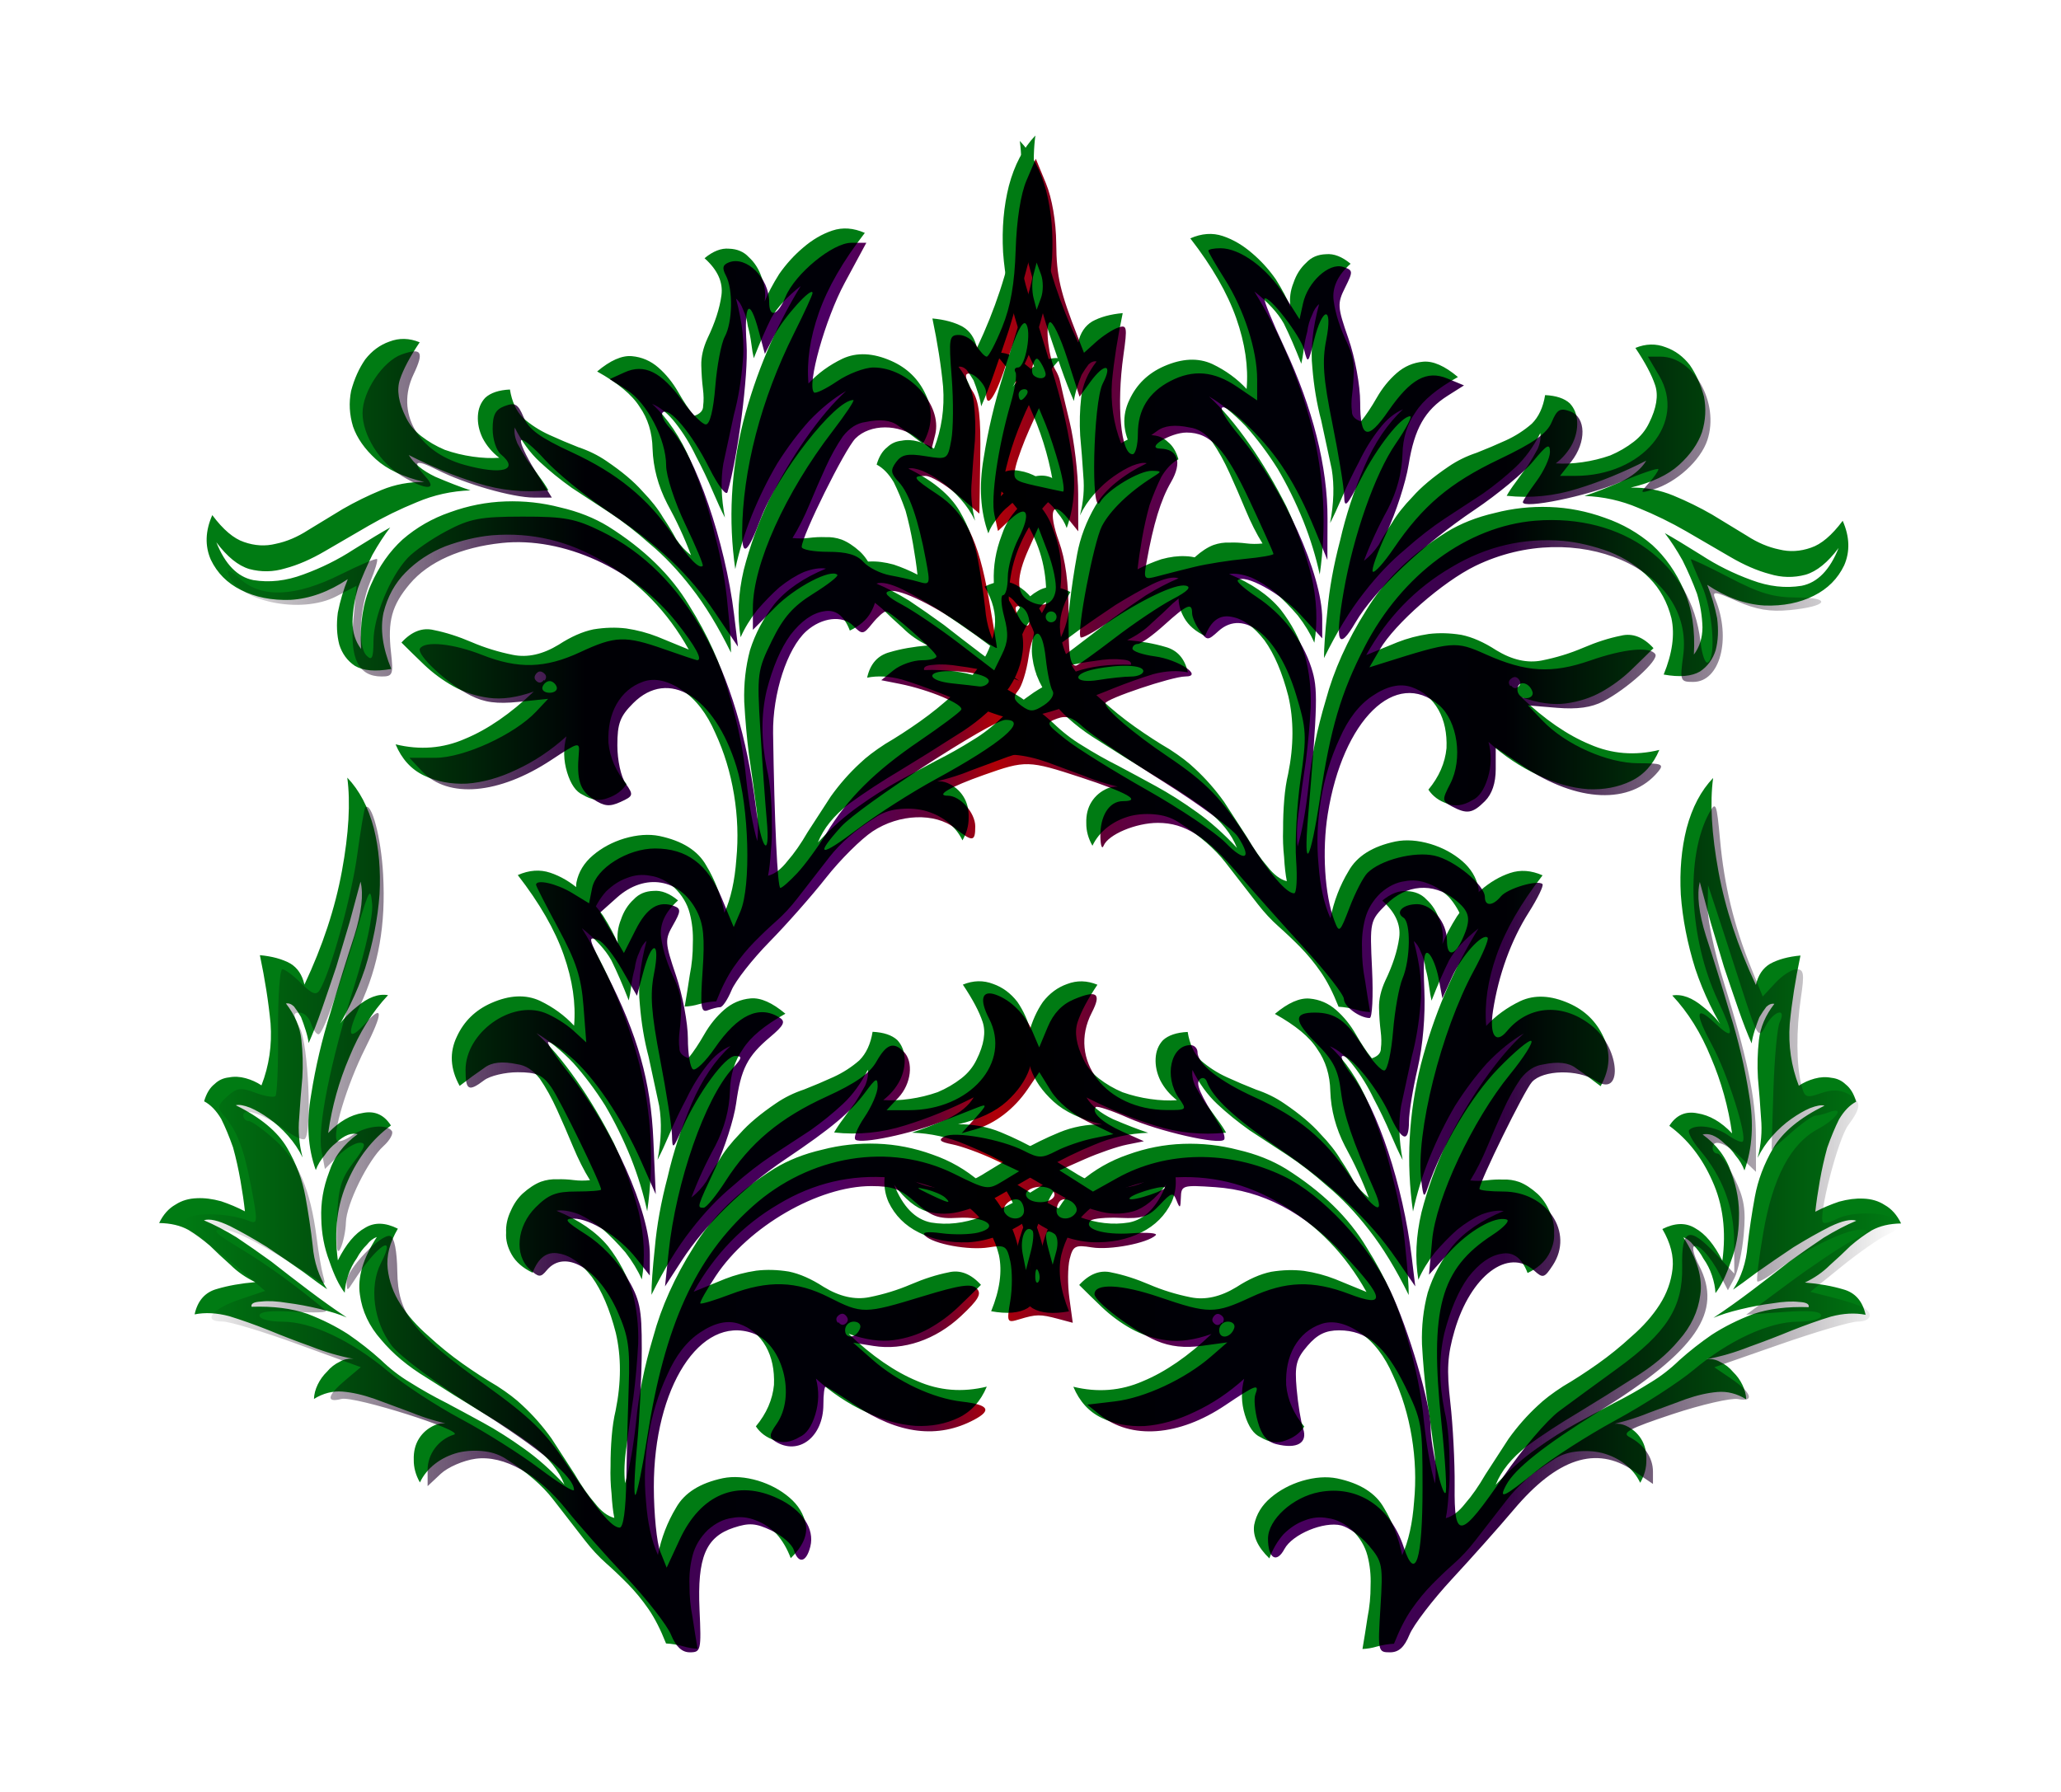
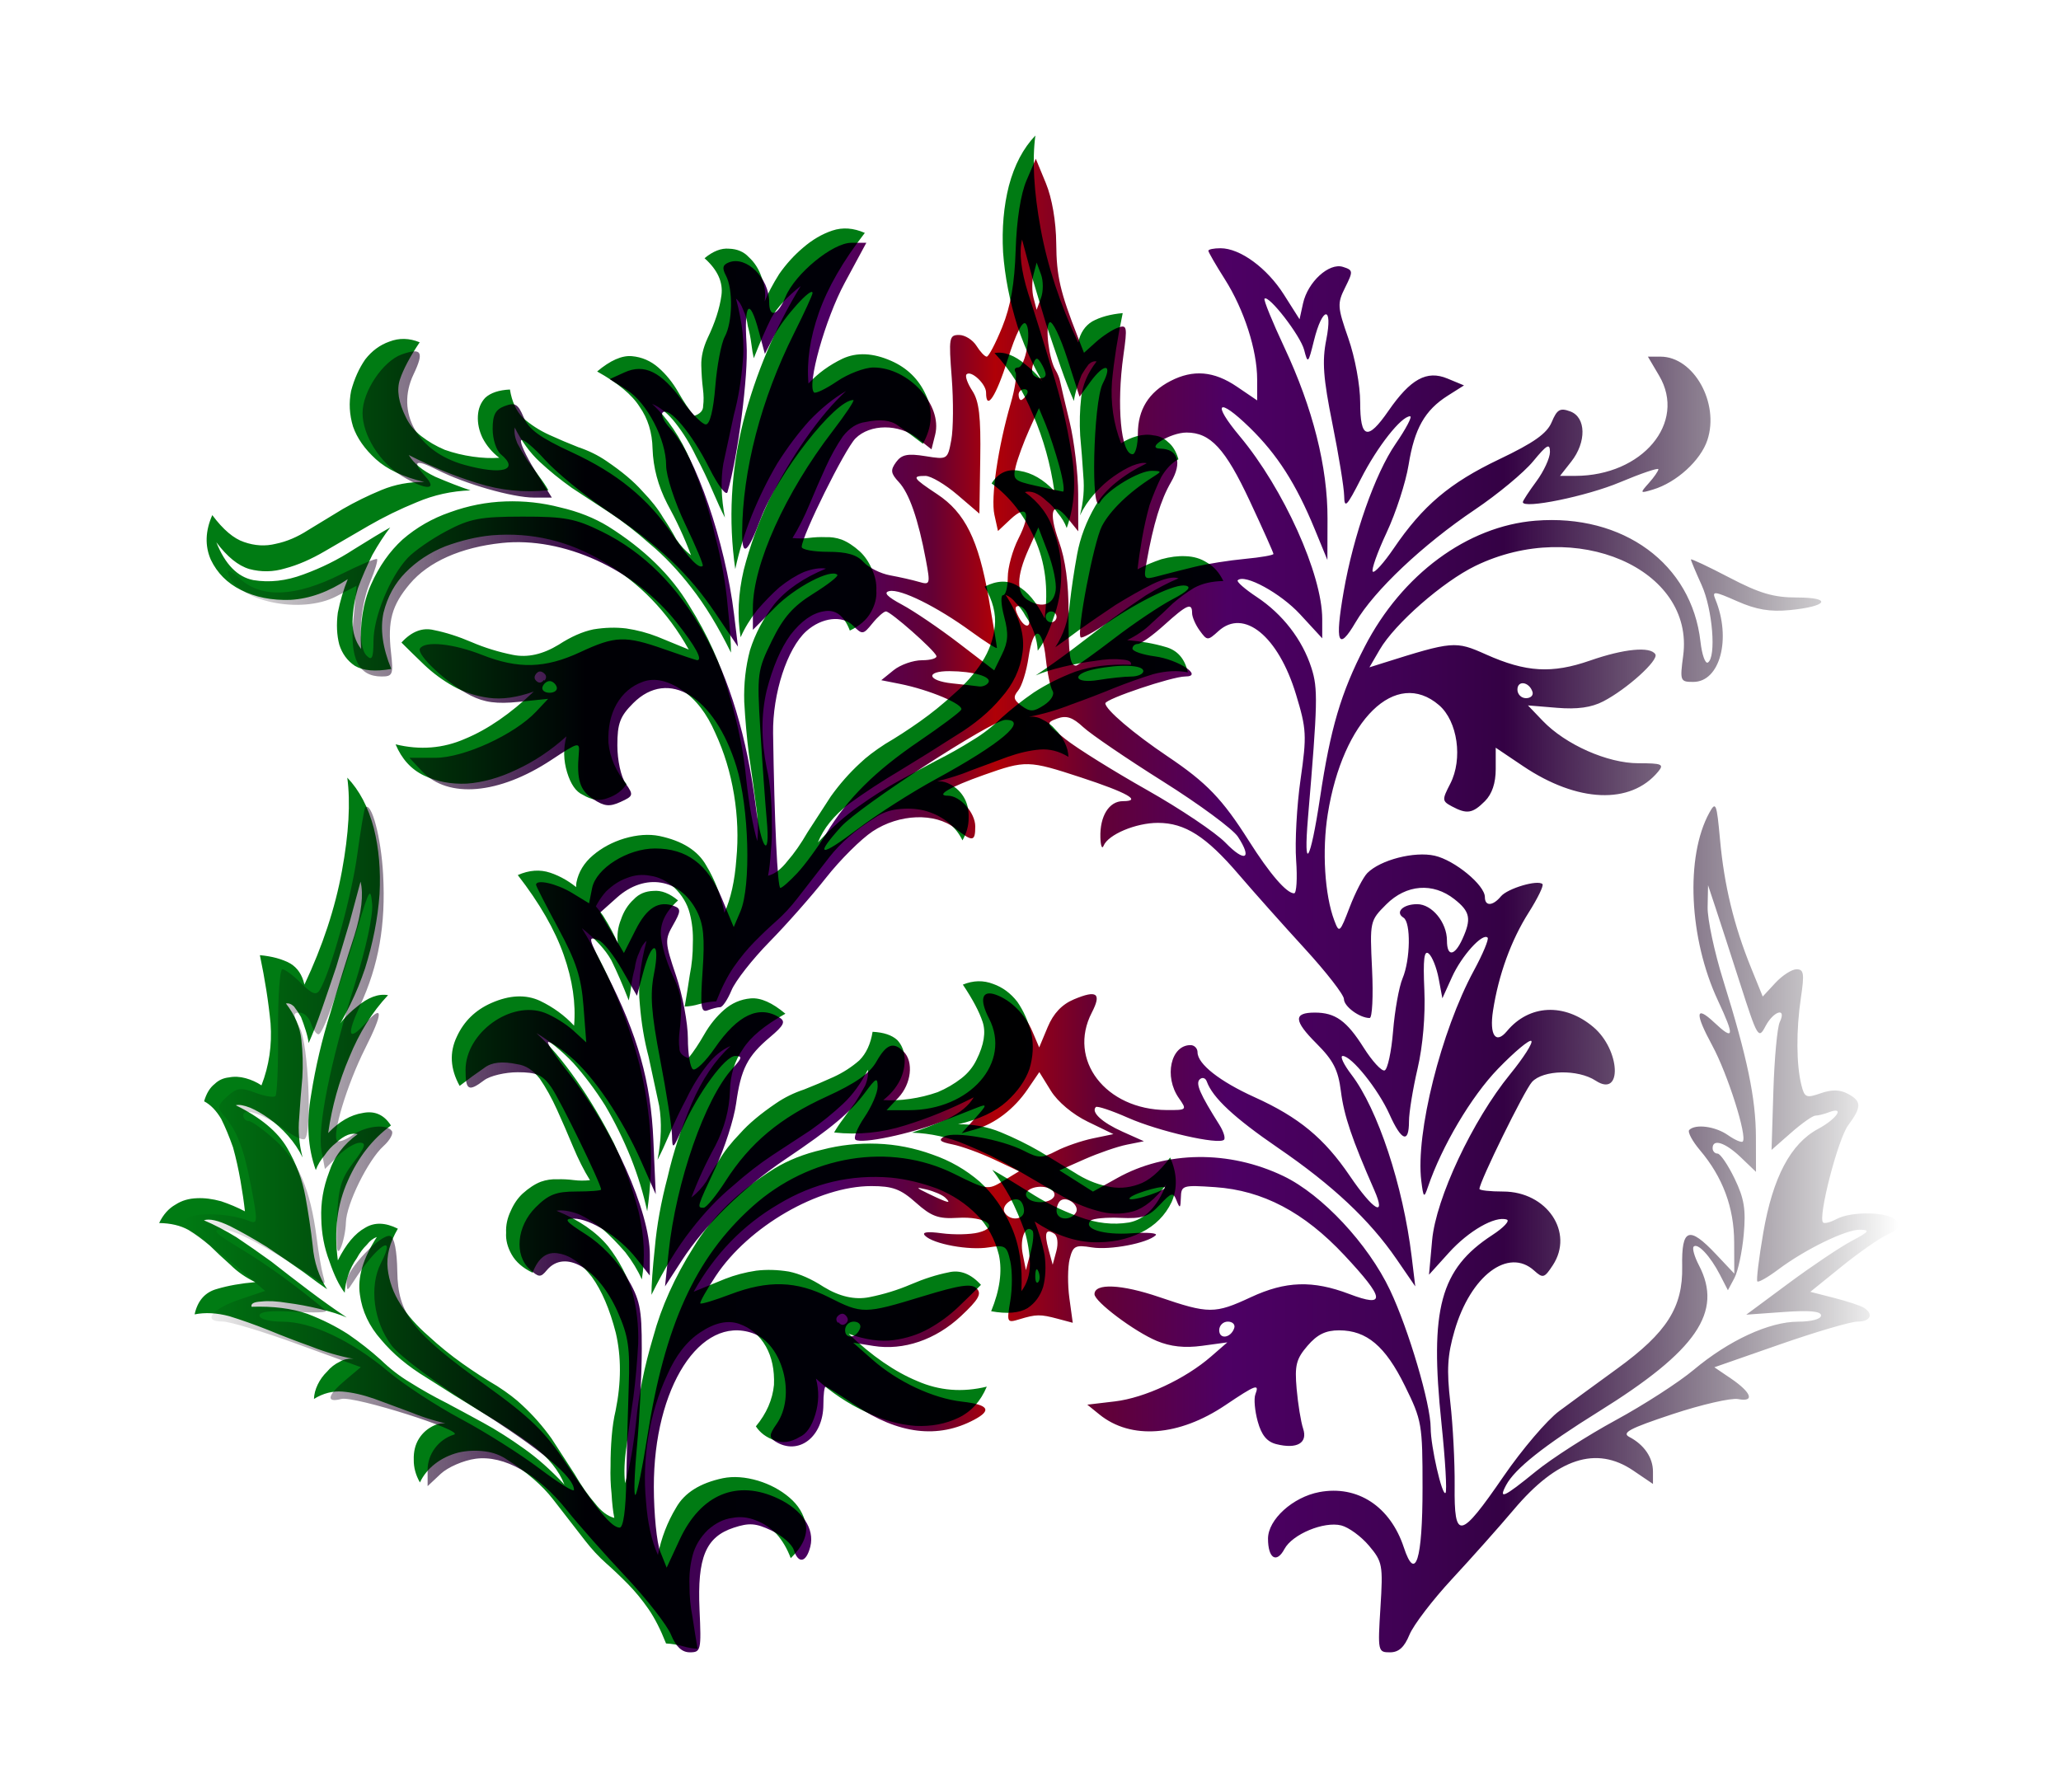
<svg xmlns="http://www.w3.org/2000/svg" xmlns:ns1="http://sodipodi.sourceforge.net/DTD/sodipodi-0.dtd" xmlns:ns2="http://www.inkscape.org/namespaces/inkscape" xmlns:xlink="http://www.w3.org/1999/xlink" ns1:docname="Floralia GEidechsenl.svg" ns2:version="1.0.1 (3bc2e813f5, 2020-09-07)" id="svg2858" version="1.1" viewBox="0 0 438.166 381.087" height="381.087" width="438.166">
  <defs id="defs2852">
    <linearGradient ns2:collect="always" id="linearGradient1461">
      <stop style="stop-color:#a5f200;stop-opacity:1;" offset="0" id="stop1457" />
      <stop style="stop-color:#a5f200;stop-opacity:0;" offset="1" id="stop1459" />
    </linearGradient>
    <linearGradient ns2:collect="always" id="linearGradient1453">
      <stop style="stop-color:#a5f200;stop-opacity:1;" offset="0" id="stop1449" />
      <stop style="stop-color:#a5f200;stop-opacity:0;" offset="1" id="stop1451" />
    </linearGradient>
    <linearGradient ns2:collect="always" id="linearGradient1445">
      <stop style="stop-color:#a5f200;stop-opacity:1;" offset="0" id="stop1441" />
      <stop style="stop-color:#a5f200;stop-opacity:0;" offset="1" id="stop1443" />
    </linearGradient>
    <linearGradient ns2:collect="always" id="linearGradient1437">
      <stop style="stop-color:#a5f200;stop-opacity:1;" offset="0" id="stop1433" />
      <stop style="stop-color:#a5f200;stop-opacity:0;" offset="1" id="stop1435" />
    </linearGradient>
    <linearGradient ns2:collect="always" id="linearGradient1429">
      <stop style="stop-color:#a5f200;stop-opacity:1;" offset="0" id="stop1425" />
      <stop style="stop-color:#a5f200;stop-opacity:0;" offset="1" id="stop1427" />
    </linearGradient>
    <linearGradient ns2:collect="always" xlink:href="#linearGradient1437" id="linearGradient1471" x1="46.167" y1="-33.398" x2="230.487" y2="-33.398" gradientUnits="userSpaceOnUse" />
    <linearGradient ns2:collect="always" xlink:href="#linearGradient1445" id="linearGradient1473" x1="-18.109" y1="16.516" x2="166.211" y2="16.516" gradientUnits="userSpaceOnUse" />
    <linearGradient ns2:collect="always" xlink:href="#linearGradient1453" id="linearGradient1475" x1="-149.8" y1="-52.705" x2="34.52" y2="-52.705" gradientUnits="userSpaceOnUse" />
    <linearGradient ns2:collect="always" xlink:href="#linearGradient1461" id="linearGradient1477" x1="-331.981" y1="31.773" x2="-181.981" y2="31.773" gradientUnits="userSpaceOnUse" />
    <linearGradient ns2:collect="always" xlink:href="#linearGradient1429" id="linearGradient1479" gradientUnits="userSpaceOnUse" x1="-215.693" y1="-2.994" x2="-31.373" y2="-2.994" />
    <linearGradient id="linearGradient1562">
      <stop stop-color="#000000" stop-opacity="0" offset="0" id="stop1538" />
      <stop stop-color="#1a0022" stop-opacity="0.5" offset="0.12" id="stop1540" />
      <stop stop-color="#340144" offset="0.236" id="stop1542" />
      <stop stop-color="#4d0064" offset="0.378" id="stop1544" />
      <stop stop-color="#58004d" offset="0.409" id="stop1546" />
      <stop stop-color="#630035" offset="0.437" id="stop1548" />
      <stop stop-color="#b00007" offset="0.474" id="stop1550" />
      <stop stop-color="#630035" offset="0.534" id="stop1552" />
      <stop stop-color="#4d0064" offset="0.609" id="stop1554" />
      <stop stop-color="#400154" offset="0.709" id="stop1556" />
      <stop stop-color="#340144" offset="0.771" id="stop1558" />
      <stop stop-color="#000000" stop-opacity="0" offset="1" id="stop1560" />
    </linearGradient>
    <linearGradient id="linearGradient1611">
      <stop stop-color="#4542ff" offset="0" id="stop1587" />
      <stop stop-color="#3768fb" offset="0.573" id="stop1589" />
      <stop stop-color="#219ecd" offset="0.658" id="stop1591" />
      <stop stop-color="#0ad49e" offset="0.716" id="stop1593" />
      <stop stop-color="#5c98cc" offset="0.735" id="stop1595" />
      <stop stop-color="#ae5bf9" offset="0.75" id="stop1597" />
      <stop stop-color="#9d5af9" offset="0.785" id="stop1599" />
      <stop stop-color="#8d5af9" offset="0.825" id="stop1601" />
      <stop stop-color="#c62dfc" offset="0.853" id="stop1603" />
      <stop stop-color="#ff00ff" offset="0.876" id="stop1605" />
      <stop stop-color="#ff8080" offset="0.943" id="stop1607" />
      <stop stop-color="#ffff00" offset="1" id="stop1609" />
    </linearGradient>
    <linearGradient id="linearGradient1662">
      <stop stop-color="#000000" stop-opacity="0" offset="0" id="stop1636" />
      <stop stop-color="#000000" stop-opacity="0" offset="0.265" id="stop1638" />
      <stop stop-color="#000000" stop-opacity="0" offset="0.503" id="stop1640" />
      <stop stop-color="#000000" stop-opacity="0.5" offset="0.601" id="stop1642" />
      <stop stop-color="#000000" offset="0.638" id="stop1644" />
      <stop stop-color="#712a17" offset="0.7" id="stop1646" />
      <stop stop-color="#e3542d" offset="0.745" id="stop1648" />
      <stop stop-color="#f1a917" offset="0.768" id="stop1650" />
      <stop stop-color="#ffff00" offset="0.786" id="stop1652" />
      <stop stop-color="#f4c900" offset="0.83" id="stop1654" />
      <stop stop-color="#e89200" offset="0.891" id="stop1656" />
      <stop stop-color="#d15a13" stop-opacity="0.5" offset="0.945" id="stop1658" />
      <stop stop-color="#b92126" stop-opacity="0" offset="1" id="stop1660" />
    </linearGradient>
    <linearGradient id="linearGradient1696">
      <stop stop-color="#007bff" offset="0" id="stop1686" />
      <stop stop-color="#24afff" offset="0.135" id="stop1688" />
      <stop stop-color="#48e2ff" offset="0.566" id="stop1690" />
      <stop stop-color="#24f1d0" offset="0.918" id="stop1692" />
      <stop stop-color="#00ffa1" offset="1" id="stop1694" />
    </linearGradient>
    <linearGradient ns2:collect="always" xlink:href="#linearGradient1562" id="linearGradient1893" x1="-566.696" y1="-37.003" x2="-201.557" y2="-37.003" gradientUnits="userSpaceOnUse" />
    <filter ns2:label="Lizard Skin" ns2:menu="Materials" ns2:menu-tooltip="Stylized reptile skin texture" style="color-interpolation-filters:sRGB" id="filter1951">
      <feGaussianBlur stdDeviation="0.5" in="SourceGraphic" result="result0" id="feGaussianBlur1925" />
      <feTurbulence result="result1" numOctaves="1" seed="488" baseFrequency="0.095" type="turbulence" id="feTurbulence1927" />
      <feComposite in="result0" in2="result1" operator="in" result="result2" id="feComposite1929" />
      <feComposite operator="arithmetic" in2="result2" k3="1" k1="3" result="result91" id="feComposite1931" in="result4" k2="0" k4="0" />
      <feBlend mode="multiply" result="fbSourceGraphic" in2="result91" id="feBlend1933" />
      <feColorMatrix result="fbSourceGraphicAlpha" in="fbSourceGraphic" values="0 0 0 0 0 0 0 1 0 0 0 0 1 0 0 0 0 0 5 0" id="feColorMatrix1935" />
      <feGaussianBlur result="result0" in="fbSourceGraphicAlpha" stdDeviation="3" id="feGaussianBlur1937" />
      <feOffset result="result3" in="result0" dy="2" dx="2" id="feOffset1939" />
      <feSpecularLighting specularExponent="30" specularConstant="1.1" surfaceScale="2" lighting-color="#6fecfd" result="result1" in="result0" id="feSpecularLighting1943">
        <fePointLight z="20000" y="-10000" x="-5000" id="fePointLight1941" />
      </feSpecularLighting>
      <feComposite operator="in" result="result2" in="result1" in2="fbSourceGraphicAlpha" id="feComposite1945" />
      <feComposite k3="1" k2="3" operator="arithmetic" result="result4" in="fbSourceGraphic" in2="result2" id="feComposite1947" k1="0" k4="0" />
      <feBlend mode="multiply" in2="result4" id="feBlend1949" />
    </filter>
    <linearGradient ns2:collect="always" xlink:href="#linearGradient1429" id="linearGradient1970" gradientUnits="userSpaceOnUse" x1="-215.693" y1="-2.994" x2="-31.373" y2="-2.994" />
    <linearGradient ns2:collect="always" xlink:href="#linearGradient1437" id="linearGradient1972" gradientUnits="userSpaceOnUse" x1="46.167" y1="-33.398" x2="230.487" y2="-33.398" />
    <linearGradient ns2:collect="always" xlink:href="#linearGradient1445" id="linearGradient1974" gradientUnits="userSpaceOnUse" x1="-18.109" y1="16.516" x2="166.211" y2="16.516" />
    <linearGradient ns2:collect="always" xlink:href="#linearGradient1453" id="linearGradient1976" gradientUnits="userSpaceOnUse" x1="-149.8" y1="-52.705" x2="34.52" y2="-52.705" />
  </defs>
  <ns1:namedview ns2:window-maximized="1" ns2:window-y="-9" ns2:window-x="-9" ns2:window-height="997" ns2:window-width="1920" ns2:guide-bbox="true" showguides="true" units="px" showgrid="false" ns2:document-rotation="0" ns2:current-layer="layer1" ns2:document-units="px" ns2:cy="392.26867" ns2:cx="631.68616" ns2:zoom="0.8675194" ns2:pageshadow="2" ns2:pageopacity="0.0" borderopacity="1.0" bordercolor="#666666" pagecolor="#ffffff" id="base" ns2:pagecheckerboard="true" ns2:showpageshadow="true" fit-margin-top="0" fit-margin-left="0" fit-margin-right="0" fit-margin-bottom="0" />
  <g id="layer1" ns2:groupmode="layer" ns2:label="Ebene 1" transform="translate(606.668,277.113)">
    <g id="g1968" transform="translate(-3.458,-49.567)">
      <g id="g1490" style="opacity:0.999;fill:#007b13;fill-opacity:1">
-         <path id="rect1399" style="opacity:0;fill:#007b13;fill-opacity:1;stroke:url(#linearGradient1477);stroke-width:0;stroke-miterlimit:4;stroke-dasharray:none;stroke-dashoffset:0;stroke-opacity:0.721" d="m -331.981,-43.227 h 150 V 106.773 h -150 z" />
        <g aria-label="G" transform="rotate(37.832,-109.524,-522.528)" id="text1399" style="font-size:192px;line-height:1.25;font-family:Floralia;-inkscape-font-specification:Floralia;fill:#007b13;fill-opacity:1;stroke:url(#linearGradient1479);stroke-width:0;stroke-miterlimit:4;stroke-dasharray:none;stroke-dashoffset:0">
          <path d="m -31.373,-28.722 q -3.456,-2.88 -7.104,-1.344 -3.456,1.344 -7.296,3.84 1.536,-3.072 1.92,-6.144 0.576,-3.072 0.96,-5.952 0.576,-2.88 1.536,-5.376 1.152,-2.688 4.032,-4.992 -2.688,-1.344 -5.184,-0.96 -2.304,0.192 -4.416,1.728 -1.92,1.344 -3.648,3.648 -1.536,2.304 -2.688,4.8 -1.536,-2.496 -3.264,-5.76 -1.728,-3.264 -3.072,-6.528 -1.152,-3.456 -1.728,-6.336 -0.384,-3.072 0.576,-5.184 -2.112,-1.536 -4.032,-1.536 -1.728,-0.192 -3.264,0.768 -1.536,0.768 -2.688,2.304 -1.152,1.536 -1.728,3.264 -5.76,-3.456 -9.6,-9.216 -3.648,-5.76 -7.104,-12.864 -2.88,2.688 -4.032,5.376 -0.96,2.496 0.384,5.376 -12.096,-6.144 -21.12,-14.208 -9.024,-8.064 -13.056,-14.976 -0.576,5.568 2.112,11.904 2.688,6.144 7.68,11.904 5.184,5.76 12.096,10.56 6.912,4.608 14.784,7.296 -3.84,-1.92 -8.448,-1.92 -4.608,-0.192 -6.72,2.112 7.296,1.152 14.592,5.376 7.296,4.032 13.44,9.984 -4.992,-0.768 -8.448,1.152 -3.456,1.728 -3.072,5.76 7.296,-0.192 14.4,3.648 7.296,3.84 12.096,12.096 -5.184,-2.496 -8.832,-1.92 -3.456,0.384 -5.376,4.416 4.8,1.92 6.912,5.376 2.112,3.456 2.496,7.68 0.384,4.224 -0.576,9.024 -0.768,4.608 -2.112,9.024 -1.344,4.416 -2.88,8.256 -1.344,3.84 -1.728,6.528 -0.768,4.608 -0.576,9.408 0.384,4.8 0.768,9.024 0.576,4.224 0.384,7.488 0,3.264 -1.344,4.992 -0.96,-1.92 -2.688,-4.416 -1.536,-2.496 -3.456,-4.8 -1.92,-2.496 -4.032,-4.8 -2.112,-2.304 -4.032,-3.84 -6.912,-5.952 -10.176,-13.056 -3.072,-7.104 -3.264,-12.48 0,-5.568 2.496,-8.256 2.496,-2.88 6.912,-0.192 1.536,-3.072 1.152,-5.76 -0.384,-2.688 -1.92,-4.416 -1.344,-1.92 -3.648,-3.072 -2.112,-1.152 -4.224,-1.344 -2.688,-0.192 -4.608,0.384 -1.728,0.576 -3.072,1.728 -1.344,0.96 -2.688,2.304 -1.152,1.152 -2.688,2.112 -0.384,-3.648 -1.536,-7.872 -1.152,-4.224 -2.112,-8.256 -0.96,-4.032 -1.152,-7.488 0,-3.456 1.92,-5.376 3.072,-3.648 5.952,-3.648 3.072,-0.192 6.528,-0.192 -0.96,-6.144 -5.952,-8.64 -4.8,-2.496 -10.176,-1.152 -6.144,1.536 -8.448,5.952 -2.112,4.224 -2.496,8.64 -4.8,-5.184 -7.488,-13.248 -2.688,-8.064 -2.688,-19.392 -3.84,0.96 -5.76,3.84 -1.92,2.88 -2.688,6.72 -0.768,3.648 -0.576,7.488 0.384,3.84 1.152,6.528 -1.344,-2.304 -3.648,-3.648 -2.304,-1.536 -4.8,-1.728 -2.304,-0.384 -4.416,1.152 -2.112,1.344 -2.88,4.8 5.568,0.384 7.68,4.032 2.112,3.648 3.264,9.024 0.768,3.264 2.496,5.376 1.728,2.112 3.264,3.648 1.536,1.536 2.304,2.88 0.96,1.152 -0.192,2.88 -2.496,-0.576 -5.76,-1.92 -3.264,-1.344 -6.528,-1.536 -3.264,-0.192 -5.952,1.536 -2.688,1.728 -3.84,7.104 7.488,-1.152 11.712,0.384 4.416,1.344 7.68,5.376 3.84,4.608 9.6,7.296 5.76,2.496 10.752,5.568 -2.304,0 -4.608,-0.768 -2.112,-0.96 -4.992,-1.92 -2.88,-1.152 -6.912,-1.728 -4.032,-0.768 -9.984,-0.384 -3.264,0.192 -6.528,1.344 -3.264,0.96 -6.528,1.728 -3.264,0.768 -6.528,0.576 -3.072,-0.384 -5.952,-3.072 -2.688,2.304 -3.072,4.608 -0.192,2.112 1.152,4.032 1.344,1.92 3.648,3.072 2.496,1.152 5.376,1.152 -1.92,1.728 -4.608,3.264 -2.688,1.536 -5.568,2.496 -2.88,0.768 -5.76,0.768 -2.688,0 -4.992,-1.152 -4.8,-2.304 -5.952,-5.568 -1.152,-3.264 -1.536,-8.832 -3.456,0.96 -5.184,3.84 -1.728,2.688 -1.728,6.144 0.192,3.456 1.728,7.104 1.728,3.456 4.992,5.76 3.264,2.112 8.064,2.496 4.8,0.384 11.136,-2.496 -3.84,2.88 -6.144,6.912 -2.304,4.032 -4.032,8.256 -1.536,4.032 -3.072,8.064 -1.344,3.84 -3.648,6.528 -2.112,2.688 -5.568,3.84 -3.264,1.152 -8.832,-0.384 1.344,5.376 5.568,7.68 4.224,2.112 9.024,1.152 4.992,-0.96 9.6,-4.8 4.608,-4.032 6.912,-10.944 0.96,3.456 2.688,6.912 1.92,3.264 4.416,5.184 2.496,1.728 5.376,1.536 3.072,-0.384 6.528,-4.224 -6.336,-3.648 -8.64,-8.448 -2.112,-4.8 -1.536,-9.6 0.576,-4.992 3.264,-9.6 2.88,-4.608 6.336,-7.872 9.408,-8.64 22.272,-10.176 13.056,-1.728 25.728,3.648 -3.456,0.96 -6.912,1.92 -3.264,0.96 -6.336,2.688 -2.88,1.728 -5.376,4.416 -2.304,2.688 -3.84,7.104 -2.112,5.568 -6.336,7.68 -4.224,2.112 -8.64,3.264 -4.416,1.152 -7.872,2.88 -3.456,1.536 -3.84,6.336 3.072,0.384 6.72,0.768 3.84,0.384 7.68,-0.192 3.84,-0.576 7.488,-2.688 3.648,-2.112 6.72,-6.912 -1.536,10.176 -5.376,16.896 -3.648,6.72 -10.944,9.984 4.416,2.496 8.832,1.536 4.416,-0.96 8.256,-4.224 3.84,-3.456 6.528,-8.832 2.88,-5.568 4.032,-12.096 1.536,3.648 4.8,5.952 3.264,2.304 5.568,1.728 3.264,-0.384 4.608,-2.688 1.536,-2.304 1.344,-4.8 -5.184,-1.152 -8.448,-4.608 -3.072,-3.648 -3.648,-7.488 -0.576,-4.032 1.536,-7.296 2.112,-3.264 7.68,-3.648 5.184,-0.384 11.136,2.88 5.952,3.072 11.136,7.872 5.184,4.8 8.832,10.56 3.84,5.76 4.992,10.56 -4.224,-3.648 -9.216,-5.568 -4.992,-2.112 -11.712,1.152 -3.072,1.536 -5.568,4.992 -2.304,3.264 -3.072,6.912 -0.768,3.648 0.768,6.72 1.728,3.072 6.912,3.648 -0.96,-3.072 -0.768,-5.952 0.384,-2.88 1.728,-4.992 1.344,-2.304 3.648,-3.456 2.304,-1.344 5.568,-1.152 3.456,0.384 5.952,2.304 2.496,1.92 4.416,4.608 2.112,2.688 3.648,5.76 1.728,3.072 3.264,5.952 1.152,-0.96 2.112,-2.304 1.152,-1.536 2.496,-2.688 -1.344,-4.608 -1.536,-8.064 -0.192,-3.648 0.192,-6.912 0.384,-3.264 0.96,-6.336 0.576,-3.072 0.576,-6.528 0,-5.76 0,-11.136 0,-5.568 2.496,-12.48 0.768,-2.496 2.688,-4.416 2.112,-2.112 4.608,-3.264 2.688,-1.152 5.376,-1.152 2.688,0 4.992,1.152 -0.384,-2.688 -1.92,-4.608 -1.536,-2.112 -3.648,-2.88 -2.112,-0.768 -4.416,-0.192 -2.112,0.576 -3.648,3.072 3.648,-4.224 5.952,-8.256 2.496,-4.032 4.416,-7.104 2.112,-3.264 4.416,-5.376 2.304,-2.112 5.76,-2.496 -0.96,-1.152 -2.496,-1.92 -1.536,-0.768 -3.264,-0.96 -1.728,-0.384 -3.456,0 -1.536,0.192 -2.688,1.344 3.072,-3.456 5.568,-7.68 2.688,-4.224 4.992,-8.256 2.496,-4.224 4.8,-7.488 2.496,-3.264 5.568,-4.8 z m -10.56,6.144 q -5.568,4.032 -8.448,8.448 -2.688,4.416 -4.224,8.832 -1.344,4.224 -2.112,8.448 -0.576,4.032 -1.92,7.488 -1.536,4.224 -3.456,8.256 -1.728,3.84 -3.648,8.256 -1.92,4.416 -3.456,9.6 -1.536,4.992 -2.112,11.328 -1.344,-4.608 0.192,-10.56 1.728,-5.952 4.224,-12.288 2.496,-6.528 4.8,-13.056 2.496,-6.528 2.688,-12.288 0.384,-5.76 -2.304,-10.368 -2.688,-4.8 -10.368,-7.488 1.152,-0.384 2.688,0 1.728,0.192 3.456,0.96 1.92,0.576 3.648,1.728 1.728,1.152 2.88,2.496 0,-2.88 -1.536,-7.296 -1.344,-4.416 -4.224,-8.256 -2.88,-4.032 -7.296,-6.72 -4.224,-2.88 -9.792,-2.688 0.576,-0.768 1.728,-1.152 1.344,-0.384 3.072,-0.192 1.728,0 3.456,0.576 1.92,0.384 3.456,1.344 -2.304,-7.104 -9.024,-13.248 -6.528,-6.144 -14.016,-11.328 -7.488,-5.376 -14.016,-9.792 -6.336,-4.416 -8.064,-8.256 3.264,2.496 7.104,5.376 4.032,2.88 8.064,5.76 4.032,2.688 7.872,5.184 3.84,2.496 6.72,4.032 -0.576,-0.96 -1.152,-2.496 -0.576,-1.536 -0.96,-2.88 -0.192,-1.536 -0.192,-2.688 0.192,-1.152 0.96,-1.536 0,4.608 2.112,8.064 2.112,3.456 4.8,6.528 2.88,3.072 5.76,6.336 2.88,3.072 4.608,7.104 -0.576,-2.688 -0.384,-5.568 0.192,-2.88 0.96,-5.376 0.768,-2.496 1.728,-4.224 1.152,-1.92 2.112,-2.304 -3.84,7.872 -3.072,13.824 0.768,5.76 3.264,10.56 2.496,4.8 5.184,9.216 2.88,4.416 3.264,9.216 0.576,-1.728 1.728,-5.952 1.344,-4.416 2.88,-9.024 1.728,-4.608 3.456,-8.256 1.92,-3.84 3.648,-4.416 -1.728,3.072 -3.264,7.104 -1.344,4.032 -2.688,8.64 -1.152,4.608 -2.496,9.6 -1.344,4.992 -2.88,9.6 1.152,-2.112 3.456,-4.992 2.304,-2.88 4.608,-5.184 2.304,-2.496 4.224,-3.648 1.92,-1.344 2.304,-0.384 z m -39.744,78.336 q -4.224,-3.072 -9.984,-9.024 -5.76,-6.144 -13.824,-11.904 -7.872,-5.952 -18.432,-9.792 -10.368,-4.032 -23.808,-2.688 -5.184,0.576 -10.56,3.072 -5.376,2.304 -9.984,6.144 -4.608,3.84 -7.872,9.024 -3.264,4.992 -4.416,10.752 -0.96,5.568 0.576,11.712 1.536,6.144 6.72,12.096 -2.88,-0.768 -4.992,-3.456 -2.112,-2.88 -3.456,-6.336 -1.152,-3.648 -1.92,-7.488 -0.576,-3.84 -0.576,-6.912 -1.152,2.688 -3.264,8.448 -1.92,5.568 -5.184,10.752 -3.072,4.992 -7.68,7.488 -4.608,2.304 -11.136,-1.536 5.568,1.536 9.024,0.192 3.648,-1.536 5.952,-4.8 2.496,-3.264 4.416,-8.064 1.92,-4.8 4.032,-9.984 2.112,-5.184 4.992,-10.176 2.88,-5.184 7.488,-9.024 -3.264,1.152 -7.68,2.304 -4.416,0.96 -7.296,-0.192 8.064,-1.536 15.168,-4.224 7.296,-2.688 12.864,-8.064 -1.344,-0.576 -3.456,-1.152 -1.92,-0.576 -4.032,-1.152 -2.112,-0.768 -3.84,-1.536 -1.728,-0.96 -2.496,-2.304 4.416,2.112 8.64,2.496 4.224,0.384 8.832,0.192 4.608,-0.384 9.6,-0.768 4.992,-0.384 10.752,0 5.952,0.192 12.672,1.92 6.912,1.728 15.168,5.76 -1.92,-2.496 -6.72,-7.488 -4.8,-5.184 -11.328,-10.176 -6.336,-5.184 -13.632,-9.216 -7.296,-4.032 -14.016,-4.608 2.88,-0.768 6.528,0.192 3.84,0.96 7.68,2.88 3.84,1.728 7.296,3.648 3.456,1.92 5.568,2.88 -4.8,-4.224 -7.296,-8.832 -2.304,-4.8 -4.608,-9.6 -2.112,-4.992 -5.376,-9.984 -3.072,-4.992 -9.408,-9.792 1.152,0 2.688,0.96 1.536,0.768 2.88,2.112 1.536,1.152 2.88,2.496 1.344,1.344 2.304,2.112 -1.536,-5.184 -2.304,-9.024 -0.576,-3.84 0.768,-9.216 1.728,15.552 8.064,30.336 6.528,14.784 17.856,25.728 -2.496,-5.184 -4.224,-11.136 -1.728,-6.144 -2.496,-12.096 -0.576,-5.952 -0.192,-11.328 0.576,-5.568 2.304,-9.792 -0.96,5.568 -0.576,13.248 0.384,7.488 1.92,15.36 1.728,7.68 4.8,14.784 3.264,7.104 8.256,11.712 -0.768,-3.072 -0.768,-6.72 0.192,-3.648 0.768,-6.72 0.768,-3.264 2.112,-5.76 1.536,-2.496 3.264,-3.456 -3.84,6.72 -4.032,12.672 0,5.76 1.92,10.944 2.112,4.992 5.76,9.408 3.84,4.416 7.68,8.256 4.032,3.84 7.488,7.296 3.456,3.264 5.184,6.144 z m -56.832,0.768 q 0,1.152 -0.96,1.152 -1.152,0 -1.152,-1.152 0,-1.152 1.152,-1.152 1.152,0 1.152,1.152 z" id="path1413" style="fill:#007b13;fill-opacity:1;stroke:url(#linearGradient1970);stroke-width:0;stroke-miterlimit:4;stroke-dasharray:none;stroke-dashoffset:0" />
        </g>
        <g aria-label="G" transform="matrix(-0.79,0.613,0.613,0.79,-343.508,-42.65)" id="text1403" style="font-size:192px;line-height:1.25;font-family:Floralia;-inkscape-font-specification:Floralia;fill:#007b13;fill-opacity:1;stroke:url(#linearGradient1471);stroke-width:0;stroke-miterlimit:4;stroke-dasharray:none;stroke-dashoffset:0">
          <path d="m 230.487,-59.126 q -3.456,-2.88 -7.104,-1.344 -3.456,1.344 -7.296,3.84 1.536,-3.072 1.92,-6.144 0.576,-3.072 0.96,-5.952 0.576,-2.88 1.536,-5.376 1.152,-2.688 4.032,-4.992 -2.688,-1.344 -5.184,-0.96 -2.304,0.192 -4.416,1.728 -1.92,1.344 -3.648,3.648 -1.536,2.304 -2.688,4.8 -1.536,-2.496 -3.264,-5.76 -1.728,-3.264 -3.072,-6.528 -1.152,-3.456 -1.728,-6.336 -0.384,-3.072 0.576,-5.184 -2.112,-1.536 -4.032,-1.536 -1.728,-0.192 -3.264,0.768 -1.536,0.768 -2.688,2.304 -1.152,1.536 -1.728,3.264 -5.76,-3.456 -9.6,-9.216 -3.648,-5.76 -7.104,-12.864 -2.88,2.688 -4.032,5.376 -0.96,2.496 0.384,5.376 -12.096,-6.144 -21.12,-14.208 -9.024,-8.064 -13.056,-14.976 -0.576,5.568 2.112,11.904 2.688,6.144 7.68,11.904 5.184,5.76 12.096,10.56 6.912,4.608 14.784,7.296 -3.84,-1.92 -8.448,-1.92 -4.608,-0.192 -6.72,2.112 7.296,1.152 14.592,5.376 7.296,4.032 13.44,9.984 -4.992,-0.768 -8.448,1.152 -3.456,1.728 -3.072,5.76 7.296,-0.192 14.4,3.648 7.296,3.84 12.096,12.096 -5.184,-2.496 -8.832,-1.92 -3.456,0.384 -5.376,4.416 4.8,1.92 6.912,5.376 2.112,3.456 2.496,7.68 0.384,4.224 -0.576,9.024 -0.768,4.608 -2.112,9.024 -1.344,4.416 -2.88,8.256 -1.344,3.84 -1.728,6.528 -0.768,4.608 -0.576,9.408 0.384,4.8 0.768,9.024 0.576,4.224 0.384,7.488 0,3.264 -1.344,4.992 -0.96,-1.92 -2.688,-4.416 -1.536,-2.496 -3.456,-4.8 -1.92,-2.496 -4.032,-4.8 -2.112,-2.304 -4.032,-3.84 -6.912,-5.952 -10.176,-13.056 -3.072,-7.104 -3.264,-12.48 0,-5.568 2.496,-8.256 2.496,-2.88 6.912,-0.192 1.536,-3.072 1.152,-5.76 -0.384,-2.688 -1.92,-4.416 -1.344,-1.92 -3.648,-3.072 -2.112,-1.152 -4.224,-1.344 -2.688,-0.192 -4.608,0.384 -1.728,0.576 -3.072,1.728 -1.344,0.96 -2.688,2.304 -1.152,1.152 -2.688,2.112 -0.384,-3.648 -1.536,-7.872 -1.152,-4.224 -2.112,-8.256 -0.96,-4.032 -1.152,-7.488 0,-3.456 1.92,-5.376 3.072,-3.648 5.952,-3.648 3.072,-0.192 6.528,-0.192 -0.96,-6.144 -5.952,-8.64 -4.8,-2.496 -10.176,-1.152 -6.144,1.536 -8.448,5.952 -2.112,4.224 -2.496,8.64 -4.8,-5.184 -7.488,-13.248 -2.688,-8.064 -2.688,-19.392 -3.84,0.96 -5.76,3.84 -1.92,2.88 -2.688,6.72 -0.768,3.648 -0.576,7.488 0.384,3.84 1.152,6.528 -1.344,-2.304 -3.648,-3.648 -2.304,-1.536 -4.8,-1.728 -2.304,-0.384 -4.416,1.152 -2.112,1.344 -2.88,4.8 5.568,0.384 7.68,4.032 2.112,3.648 3.264,9.024 0.768,3.264 2.496,5.376 1.728,2.112 3.264,3.648 1.536,1.536 2.304,2.88 0.96,1.152 -0.192,2.88 -2.496,-0.576 -5.76,-1.92 -3.264,-1.344 -6.528,-1.536 -3.264,-0.192 -5.952,1.536 -2.688,1.728 -3.84,7.104 7.488,-1.152 11.712,0.384 4.416,1.344 7.68,5.376 3.84,4.608 9.6,7.296 5.76,2.496 10.752,5.568 -2.304,0 -4.608,-0.768 -2.112,-0.96 -4.992,-1.92 -2.88,-1.152 -6.912,-1.728 -4.032,-0.768 -9.984,-0.384 -3.264,0.192 -6.528,1.344 -3.264,0.96 -6.528,1.728 -3.264,0.768 -6.528,0.576 -3.072,-0.384 -5.952,-3.072 -2.688,2.304 -3.072,4.608 -0.192,2.112 1.152,4.032 1.344,1.92 3.648,3.072 2.496,1.152 5.376,1.152 -1.92,1.728 -4.608,3.264 -2.688,1.536 -5.568,2.496 -2.88,0.768 -5.76,0.768 -2.688,0 -4.992,-1.152 -4.8,-2.304 -5.952,-5.568 -1.152,-3.264 -1.536,-8.832 -3.456,0.96 -5.184,3.84 -1.728,2.688 -1.728,6.144 0.192,3.456 1.728,7.104 1.728,3.456 4.992,5.76 3.264,2.112 8.064,2.496 4.8,0.384 11.136,-2.496 -3.84,2.88 -6.144,6.912 -2.304,4.032 -4.032,8.256 -1.536,4.032 -3.072,8.064 -1.344,3.84 -3.648,6.528 -2.112,2.688 -5.568,3.84 -3.264,1.152 -8.832,-0.384 1.344,5.376 5.568,7.68 4.224,2.112 9.024,1.152 4.992,-0.96 9.6,-4.8 4.608,-4.032 6.912,-10.944 0.96,3.456 2.688,6.912 1.92,3.264 4.416,5.184 2.496,1.728 5.376,1.536 3.072,-0.384 6.528,-4.224 -6.336,-3.648 -8.64,-8.448 -2.112,-4.8 -1.536,-9.6 0.576,-4.992 3.264,-9.6 2.88,-4.608 6.336,-7.872 9.408,-8.64 22.272,-10.176 13.056,-1.728 25.728,3.648 -3.456,0.96 -6.912,1.92 -3.264,0.96 -6.336,2.688 -2.88,1.728 -5.376,4.416 -2.304,2.688 -3.84,7.104 -2.112,5.568 -6.336,7.68 -4.224,2.112 -8.64,3.264 -4.416,1.152 -7.872,2.88 -3.456,1.536 -3.84,6.336 3.072,0.384 6.72,0.768 3.84,0.384 7.68,-0.192 3.84,-0.576 7.488,-2.688 3.648,-2.112 6.72,-6.912 -1.536,10.176 -5.376,16.896 -3.648,6.72 -10.944,9.984 4.416,2.496 8.832,1.536 4.416,-0.96 8.256,-4.224 3.84,-3.456 6.528,-8.832 2.88,-5.568 4.032,-12.096 1.536,3.648 4.8,5.952 3.264,2.304 5.568,1.728 3.264,-0.384 4.608,-2.688 1.536,-2.304 1.344,-4.8 -5.184,-1.152 -8.448,-4.608 -3.072,-3.648 -3.648,-7.488 -0.576,-4.032 1.536,-7.296 2.112,-3.264 7.68,-3.648 5.184,-0.384 11.136,2.88 5.952,3.072 11.136,7.872 5.184,4.8 8.832,10.56 3.84,5.76 4.992,10.56 -4.224,-3.648 -9.216,-5.568 -4.992,-2.112 -11.712,1.152 -3.072,1.536 -5.568,4.992 -2.304,3.264 -3.072,6.912 -0.768,3.648 0.768,6.72 1.728,3.072 6.912,3.648 -0.96,-3.072 -0.768,-5.952 0.384,-2.88 1.728,-4.992 1.344,-2.304 3.648,-3.456 2.304,-1.344 5.568,-1.152 3.456,0.384 5.952,2.304 2.496,1.92 4.416,4.608 2.112,2.688 3.648,5.76 1.728,3.072 3.264,5.952 1.152,-0.96 2.112,-2.304 1.152,-1.536 2.496,-2.688 -1.344,-4.608 -1.536,-8.064 -0.192,-3.648 0.192,-6.912 0.384,-3.264 0.96,-6.336 0.576,-3.072 0.576,-6.528 0,-5.76 0,-11.136 0,-5.568 2.496,-12.48 0.768,-2.496 2.688,-4.416 2.112,-2.112 4.608,-3.264 2.688,-1.152 5.376,-1.152 2.688,0 4.992,1.152 -0.384,-2.688 -1.92,-4.608 -1.536,-2.112 -3.648,-2.88 -2.112,-0.768 -4.416,-0.192 -2.112,0.576 -3.648,3.072 3.648,-4.224 5.952,-8.256 2.496,-4.032 4.416,-7.104 2.112,-3.264 4.416,-5.376 2.304,-2.112 5.76,-2.496 -0.96,-1.152 -2.496,-1.92 -1.536,-0.768 -3.264,-0.96 -1.728,-0.384 -3.456,0 -1.536,0.192 -2.688,1.344 3.072,-3.456 5.568,-7.68 2.688,-4.224 4.992,-8.256 2.496,-4.224 4.8,-7.488 2.496,-3.264 5.568,-4.8 z m -10.56,6.144 q -5.568,4.032 -8.448,8.448 -2.688,4.416 -4.224,8.832 -1.344,4.224 -2.112,8.448 -0.576,4.032 -1.92,7.488 -1.536,4.224 -3.456,8.256 -1.728,3.84 -3.648,8.256 -1.92,4.416 -3.456,9.6 -1.536,4.992 -2.112,11.328 -1.344,-4.608 0.192,-10.56 1.728,-5.952 4.224,-12.288 2.496,-6.528 4.8,-13.056 2.496,-6.528 2.688,-12.288 0.384,-5.76 -2.304,-10.368 -2.688,-4.8 -10.368,-7.488 1.152,-0.384 2.688,0 1.728,0.192 3.456,0.96 1.92,0.576 3.648,1.728 1.728,1.152 2.88,2.496 0,-2.88 -1.536,-7.296 -1.344,-4.416 -4.224,-8.256 -2.88,-4.032 -7.296,-6.72 -4.224,-2.88 -9.792,-2.688 0.576,-0.768 1.728,-1.152 1.344,-0.384 3.072,-0.192 1.728,0 3.456,0.576 1.92,0.384 3.456,1.344 -2.304,-7.104 -9.024,-13.248 -6.528,-6.144 -14.016,-11.328 -7.488,-5.376 -14.016,-9.792 -6.336,-4.416 -8.064,-8.256 3.264,2.496 7.104,5.376 4.032,2.88 8.064,5.76 4.032,2.688 7.872,5.184 3.84,2.496 6.72,4.032 -0.576,-0.96 -1.152,-2.496 -0.576,-1.536 -0.96,-2.88 -0.192,-1.536 -0.192,-2.688 0.192,-1.152 0.96,-1.536 0,4.608 2.112,8.064 2.112,3.456 4.8,6.528 2.88,3.072 5.76,6.336 2.88,3.072 4.608,7.104 -0.576,-2.688 -0.384,-5.568 0.192,-2.88 0.96,-5.376 0.768,-2.496 1.728,-4.224 1.152,-1.92 2.112,-2.304 -3.84,7.872 -3.072,13.824 0.768,5.76 3.264,10.56 2.496,4.8 5.184,9.216 2.88,4.416 3.264,9.216 0.576,-1.728 1.728,-5.952 1.344,-4.416 2.88,-9.024 1.728,-4.608 3.456,-8.256 1.92,-3.84 3.648,-4.416 -1.728,3.072 -3.264,7.104 -1.344,4.032 -2.688,8.64 -1.152,4.608 -2.496,9.6 -1.344,4.992 -2.88,9.6 1.152,-2.112 3.456,-4.992 2.304,-2.88 4.608,-5.184 2.304,-2.496 4.224,-3.648 1.92,-1.344 2.304,-0.384 z m -39.744,78.336 q -4.224,-3.072 -9.984,-9.024 -5.76,-6.144 -13.824,-11.904 -7.872,-5.952 -18.432,-9.792 -10.368,-4.032 -23.808,-2.688 -5.184,0.576 -10.56,3.072 -5.376,2.304 -9.984,6.144 -4.608,3.84 -7.872,9.024 -3.264,4.992 -4.416,10.752 -0.96,5.568 0.576,11.712 1.536,6.144 6.72,12.096 -2.88,-0.768 -4.992,-3.456 -2.112,-2.88 -3.456,-6.336 -1.152,-3.648 -1.92,-7.488 -0.576,-3.84 -0.576,-6.912 -1.152,2.688 -3.264,8.448 -1.92,5.568 -5.184,10.752 -3.072,4.992 -7.68,7.488 -4.608,2.304 -11.136,-1.536 5.568,1.536 9.024,0.192 3.648,-1.536 5.952,-4.8 2.496,-3.264 4.416,-8.064 1.92,-4.8 4.032,-9.984 2.112,-5.184 4.992,-10.176 2.88,-5.184 7.488,-9.024 -3.264,1.152 -7.68,2.304 -4.416,0.96 -7.296,-0.192 8.064,-1.536 15.168,-4.224 7.296,-2.688 12.864,-8.064 -1.344,-0.576 -3.456,-1.152 -1.92,-0.576 -4.032,-1.152 -2.112,-0.768 -3.84,-1.536 -1.728,-0.96 -2.496,-2.304 4.416,2.112 8.64,2.496 4.224,0.384 8.832,0.192 4.608,-0.384 9.6,-0.768 4.992,-0.384 10.752,0 5.952,0.192 12.672,1.92 6.912,1.728 15.168,5.76 -1.92,-2.496 -6.72,-7.488 -4.8,-5.184 -11.328,-10.176 -6.336,-5.184 -13.632,-9.216 -7.296,-4.032 -14.016,-4.608 2.88,-0.768 6.528,0.192 3.84,0.96 7.68,2.88 3.84,1.728 7.296,3.648 3.456,1.92 5.568,2.88 -4.8,-4.224 -7.296,-8.832 -2.304,-4.8 -4.608,-9.6 -2.112,-4.992 -5.376,-9.984 -3.072,-4.992 -9.408,-9.792 1.152,0 2.688,0.96 1.536,0.768 2.88,2.112 1.536,1.152 2.88,2.496 1.344,1.344 2.304,2.112 -1.536,-5.184 -2.304,-9.024 -0.576,-3.84 0.768,-9.216 1.728,15.552 8.064,30.336 6.528,14.784 17.856,25.728 -2.496,-5.184 -4.224,-11.136 -1.728,-6.144 -2.496,-12.096 -0.576,-5.952 -0.192,-11.328 0.576,-5.568 2.304,-9.792 -0.96,5.568 -0.576,13.248 0.384,7.488 1.92,15.36 1.728,7.68 4.8,14.784 3.264,7.104 8.256,11.712 -0.768,-3.072 -0.768,-6.72 0.192,-3.648 0.768,-6.72 0.768,-3.264 2.112,-5.76 1.536,-2.496 3.264,-3.456 -3.84,6.72 -4.032,12.672 0,5.76 1.92,10.944 2.112,4.992 5.76,9.408 3.84,4.416 7.68,8.256 4.032,3.84 7.488,7.296 3.456,3.264 5.184,6.144 z m -56.832,0.768 q 0,1.152 -0.96,1.152 -1.152,0 -1.152,-1.152 0,-1.152 1.152,-1.152 1.152,0 1.152,1.152 z" id="path1416" style="fill:#007b13;fill-opacity:1;stroke:url(#linearGradient1972);stroke-width:0;stroke-miterlimit:4;stroke-dasharray:none;stroke-dashoffset:0" />
        </g>
        <g aria-label="G" transform="rotate(37.832,-109.524,-522.528)" id="text1407" style="font-size:192px;line-height:1.25;font-family:Floralia;-inkscape-font-specification:Floralia;fill:#007b13;fill-opacity:1;stroke:url(#linearGradient1473);stroke-width:0;stroke-miterlimit:4;stroke-dasharray:none;stroke-dashoffset:0">
-           <path d="m 166.211,-9.212 q -3.456,-2.88 -7.104,-1.344 -3.456,1.344 -7.296,3.84 1.536,-3.072 1.92,-6.144 0.576,-3.072 0.96,-5.952 0.576,-2.88 1.536,-5.376 1.152,-2.688 4.032,-4.992 -2.688,-1.344 -5.184,-0.96 -2.304,0.192 -4.416,1.728 -1.92,1.344 -3.648,3.648 -1.536,2.304 -2.688,4.8 -1.536,-2.496 -3.264,-5.76 -1.728,-3.264 -3.072,-6.528 -1.152,-3.456 -1.728,-6.336 -0.384,-3.072 0.576,-5.184 -2.112,-1.536 -4.032,-1.536 -1.728,-0.192 -3.264,0.768 -1.536,0.768 -2.688,2.304 -1.152,1.536 -1.728,3.264 -5.76,-3.456 -9.6,-9.216 -3.648,-5.76 -7.104,-12.864 -2.88,2.688 -4.032,5.376 -0.96,2.496 0.384,5.376 -12.096,-6.144 -21.12,-14.208 -9.024,-8.064 -13.056,-14.976 -0.576,5.568 2.112,11.904 2.688,6.144 7.68,11.904 5.184,5.76 12.096,10.56 6.912,4.608 14.784,7.296 -3.84,-1.92 -8.448,-1.92 -4.608,-0.192 -6.72,2.112 7.296,1.152 14.592,5.376 7.296,4.032 13.44,9.984 -4.992,-0.768 -8.448,1.152 -3.456,1.728 -3.072,5.76 7.296,-0.192 14.4,3.648 7.296,3.84 12.096,12.096 -5.184,-2.496 -8.832,-1.92 -3.456,0.384 -5.376,4.416 4.8,1.92 6.912,5.376 2.112,3.456 2.496,7.68 0.384,4.224 -0.576,9.024 -0.768,4.608 -2.112,9.024 -1.344,4.416 -2.88,8.256 -1.344,3.84 -1.728,6.528 -0.768,4.608 -0.576,9.408 0.384,4.8 0.768,9.024 0.576,4.224 0.384,7.488 0,3.264 -1.344,4.992 -0.96,-1.92 -2.688,-4.416 -1.536,-2.496 -3.456,-4.8 -1.92,-2.496 -4.032,-4.8 -2.112,-2.304 -4.032,-3.84 -6.912,-5.952 -10.176,-13.056 -3.072,-7.104 -3.264,-12.48 0,-5.568 2.496,-8.256 2.496,-2.88 6.912,-0.192 1.536,-3.072 1.152,-5.76 -0.384,-2.688 -1.92,-4.416 -1.344,-1.92 -3.648,-3.072 -2.112,-1.152 -4.224,-1.344 -2.688,-0.192 -4.608,0.384 -1.728,0.576 -3.072,1.728 -1.344,0.96 -2.688,2.304 -1.152,1.152 -2.688,2.112 -0.384,-3.648 -1.536,-7.872 -1.152,-4.224 -2.112,-8.256 -0.96,-4.032 -1.152,-7.488 0,-3.456 1.92,-5.376 3.072,-3.648 5.952,-3.648 3.072,-0.192 6.528,-0.192 -0.96,-6.144 -5.952,-8.64 -4.8,-2.496 -10.176,-1.152 -6.144,1.536 -8.448,5.952 -2.112,4.224 -2.496,8.64 -4.8,-5.184 -7.488,-13.248 -2.688,-8.064 -2.688,-19.392 -3.84,0.96 -5.76,3.84 -1.92,2.88 -2.688,6.72 -0.768,3.648 -0.576,7.488 0.384,3.84 1.152,6.528 -1.344,-2.304 -3.648,-3.648 -2.304,-1.536 -4.8,-1.728 -2.304,-0.384 -4.416,1.152 -2.112,1.344 -2.88,4.8 5.568,0.384 7.68,4.032 2.112,3.648 3.264,9.024 0.768,3.264 2.496,5.376 1.728,2.112 3.264,3.648 1.536,1.536 2.304,2.88 0.96,1.152 -0.192,2.88 -2.496,-0.576 -5.76,-1.92 -3.264,-1.344 -6.528,-1.536 -3.264,-0.192 -5.952,1.536 -2.688,1.728 -3.84,7.104 7.488,-1.152 11.712,0.384 4.416,1.344 7.68,5.376 3.84,4.608 9.6,7.296 5.76,2.496 10.752,5.568 -2.304,0 -4.608,-0.768 -2.112,-0.96 -4.992,-1.92 -2.88,-1.152 -6.912,-1.728 -4.032,-0.768 -9.984,-0.384 -3.264,0.192 -6.528,1.344 -3.264,0.96 -6.528,1.728 -3.264,0.768 -6.528,0.576 -3.072,-0.384 -5.952,-3.072 -2.688,2.304 -3.072,4.608 -0.192,2.112 1.152,4.032 1.344,1.92 3.648,3.072 2.496,1.152 5.376,1.152 -1.92,1.728 -4.608,3.264 -2.688,1.536 -5.568,2.496 -2.88,0.768 -5.76,0.768 -2.688,0 -4.992,-1.152 -4.8,-2.304 -5.952,-5.568 -1.152,-3.264 -1.536,-8.832 -3.456,0.96 -5.184,3.84 -1.728,2.688 -1.728,6.144 0.192,3.456 1.728,7.104 1.728,3.456 4.992,5.76 3.264,2.112 8.064,2.496 4.8,0.384 11.136,-2.496 -3.84,2.88 -6.144,6.912 -2.304,4.032 -4.032,8.256 -1.536,4.032 -3.072,8.064 -1.344,3.84 -3.648,6.528 -2.112,2.688 -5.568,3.84 -3.264,1.152 -8.832,-0.384 1.344,5.376 5.568,7.68 4.224,2.112 9.024,1.152 4.992,-0.96 9.6,-4.8 4.608,-4.032 6.912,-10.944 0.96,3.456 2.688,6.912 1.92,3.264 4.416,5.184 2.496,1.728 5.376,1.536 3.072,-0.384 6.528,-4.224 -6.336,-3.648 -8.64,-8.448 -2.112,-4.8 -1.536,-9.6 0.576,-4.992 3.264,-9.6 2.88,-4.608 6.336,-7.872 9.408,-8.64 22.272,-10.176 13.056,-1.728 25.728,3.648 -3.456,0.96 -6.912,1.92 -3.264,0.96 -6.336,2.688 -2.88,1.728 -5.376,4.416 -2.304,2.688 -3.84,7.104 -2.112,5.568 -6.336,7.68 -4.224,2.112 -8.64,3.264 -4.416,1.152 -7.872,2.88 -3.456,1.536 -3.84,6.336 3.072,0.384 6.72,0.768 3.84,0.384 7.68,-0.192 3.84,-0.576 7.488,-2.688 3.648,-2.112 6.72,-6.912 -1.536,10.176 -5.376,16.896 -3.648,6.72 -10.944,9.984 4.416,2.496 8.832,1.536 4.416,-0.96 8.256,-4.224 3.84,-3.456 6.528,-8.832 2.88,-5.568 4.032,-12.096 1.536,3.648 4.8,5.952 3.264,2.304 5.568,1.728 3.264,-0.384 4.608,-2.688 1.536,-2.304 1.344,-4.8 -5.184,-1.152 -8.448,-4.608 -3.072,-3.648 -3.648,-7.488 -0.576,-4.032 1.536,-7.296 2.112,-3.264 7.68,-3.648 5.184,-0.384 11.136,2.88 5.952,3.072 11.136,7.872 5.184,4.8 8.832,10.56 3.84,5.76 4.992,10.56 -4.224,-3.648 -9.216,-5.568 -4.992,-2.112 -11.712,1.152 -3.072,1.536 -5.568,4.992 -2.304,3.264 -3.072,6.912 -0.768,3.648 0.768,6.72 1.728,3.072 6.912,3.648 -0.96,-3.072 -0.768,-5.952 0.384,-2.88 1.728,-4.992 1.344,-2.304 3.648,-3.456 2.304,-1.344 5.568,-1.152 3.456,0.384 5.952,2.304 2.496,1.92 4.416,4.608 2.112,2.688 3.648,5.76 1.728,3.072 3.264,5.952 1.152,-0.96 2.112,-2.304 1.152,-1.536 2.496,-2.688 -1.344,-4.608 -1.536,-8.064 -0.192,-3.648 0.192,-6.912 0.384,-3.264 0.96,-6.336 0.576,-3.072 0.576,-6.528 0,-5.76 0,-11.136 0,-5.568 2.496,-12.48 0.768,-2.496 2.688,-4.416 2.112,-2.112 4.608,-3.264 2.688,-1.152 5.376,-1.152 2.688,0 4.992,1.152 -0.384,-2.688 -1.92,-4.608 -1.536,-2.112 -3.648,-2.88 -2.112,-0.768 -4.416,-0.192 -2.112,0.576 -3.648,3.072 3.648,-4.224 5.952,-8.256 2.496,-4.032 4.416,-7.104 2.112,-3.264 4.416,-5.376 2.304,-2.112 5.76,-2.496 -0.96,-1.152 -2.496,-1.92 -1.536,-0.768 -3.264,-0.96 -1.728,-0.384 -3.456,0 -1.536,0.192 -2.688,1.344 3.072,-3.456 5.568,-7.68 2.688,-4.224 4.992,-8.256 2.496,-4.224 4.8,-7.488 2.496,-3.264 5.568,-4.8 z m -10.56,6.144 q -5.568,4.032 -8.448,8.448 -2.688,4.416 -4.224,8.832 -1.344,4.224 -2.112,8.448 -0.576,4.032 -1.92,7.488 -1.536,4.224 -3.456,8.256 -1.728,3.84 -3.648,8.256 -1.92,4.416 -3.456,9.6 -1.536,4.992 -2.112,11.328 -1.344,-4.608 0.192,-10.56 1.728,-5.952 4.224,-12.288 2.496,-6.528 4.8,-13.056 2.496,-6.528 2.688,-12.288 0.384,-5.76 -2.304,-10.368 -2.688,-4.8 -10.368,-7.488 1.152,-0.384 2.688,0 1.728,0.192 3.456,0.96 1.92,0.576 3.648,1.728 1.728,1.152 2.88,2.496 0,-2.88 -1.536,-7.296 -1.344,-4.416 -4.224,-8.256 -2.88,-4.032 -7.296,-6.72 -4.224,-2.88 -9.792,-2.688 0.576,-0.768 1.728,-1.152 1.344,-0.384 3.072,-0.192 1.728,0 3.456,0.576 1.92,0.384 3.456,1.344 -2.304,-7.104 -9.024,-13.248 -6.528,-6.144 -14.016,-11.328 -7.488,-5.376 -14.016,-9.792 -6.336,-4.416 -8.064,-8.256 3.264,2.496 7.104,5.376 4.032,2.88 8.064,5.76 4.032,2.688 7.872,5.184 3.84,2.496 6.72,4.032 -0.576,-0.96 -1.152,-2.496 -0.576,-1.536 -0.96,-2.88 -0.192,-1.536 -0.192,-2.688 0.192,-1.152 0.96,-1.536 0,4.608 2.112,8.064 2.112,3.456 4.8,6.528 2.88,3.072 5.76,6.336 2.88,3.072 4.608,7.104 -0.576,-2.688 -0.384,-5.568 0.192,-2.88 0.96,-5.376 0.768,-2.496 1.728,-4.224 1.152,-1.92 2.112,-2.304 -3.84,7.872 -3.072,13.824 0.768,5.76 3.264,10.56 2.496,4.8 5.184,9.216 2.88,4.416 3.264,9.216 0.576,-1.728 1.728,-5.952 1.344,-4.416 2.88,-9.024 1.728,-4.608 3.456,-8.256 1.92,-3.84 3.648,-4.416 -1.728,3.072 -3.264,7.104 -1.344,4.032 -2.688,8.64 -1.152,4.608 -2.496,9.6 -1.344,4.992 -2.88,9.6 1.152,-2.112 3.456,-4.992 2.304,-2.88 4.608,-5.184 2.304,-2.496 4.224,-3.648 1.92,-1.344 2.304,-0.384 z m -39.744,78.336 q -4.224,-3.072 -9.984,-9.024 -5.76,-6.144 -13.824,-11.904 -7.872,-5.952 -18.432,-9.792 -10.368,-4.032 -23.808,-2.688 -5.184,0.576 -10.56,3.072 -5.376,2.304 -9.984,6.144 -4.608,3.84 -7.872,9.024 -3.264,4.992 -4.416,10.752 -0.96,5.568 0.576,11.712 1.536,6.144 6.72,12.096 -2.88,-0.768 -4.992,-3.456 -2.112,-2.88 -3.456,-6.336 -1.152,-3.648 -1.92,-7.488 -0.576,-3.84 -0.576,-6.912 -1.152,2.688 -3.264,8.448 -1.92,5.568 -5.184,10.752 -3.072,4.992 -7.68,7.488 -4.608,2.304 -11.136,-1.536 5.568,1.536 9.024,0.192 3.648,-1.536 5.952,-4.8 2.496,-3.264 4.416,-8.064 1.92,-4.8 4.032,-9.984 2.112,-5.184 4.992,-10.176 2.88,-5.184 7.488,-9.024 -3.264,1.152 -7.68,2.304 -4.416,0.96 -7.296,-0.192 8.064,-1.536 15.168,-4.224 7.296,-2.688 12.864,-8.064 -1.344,-0.576 -3.456,-1.152 -1.92,-0.576 -4.032,-1.152 -2.112,-0.768 -3.84,-1.536 -1.728,-0.96 -2.496,-2.304 4.416,2.112 8.64,2.496 4.224,0.384 8.832,0.192 4.608,-0.384 9.6,-0.768 4.992,-0.384 10.752,0 5.952,0.192 12.672,1.92 6.912,1.728 15.168,5.76 -1.92,-2.496 -6.72,-7.488 -4.8,-5.184 -11.328,-10.176 -6.336,-5.184 -13.632,-9.216 -7.296,-4.032 -14.016,-4.608 2.88,-0.768 6.528,0.192 3.84,0.96 7.68,2.88 3.84,1.728 7.296,3.648 3.456,1.92 5.568,2.88 -4.8,-4.224 -7.296,-8.832 -2.304,-4.8 -4.608,-9.6 -2.112,-4.992 -5.376,-9.984 -3.072,-4.992 -9.408,-9.792 1.152,0 2.688,0.96 1.536,0.768 2.88,2.112 1.536,1.152 2.88,2.496 1.344,1.344 2.304,2.112 -1.536,-5.184 -2.304,-9.024 -0.576,-3.84 0.768,-9.216 1.728,15.552 8.064,30.336 6.528,14.784 17.856,25.728 -2.496,-5.184 -4.224,-11.136 -1.728,-6.144 -2.496,-12.096 -0.576,-5.952 -0.192,-11.328 0.576,-5.568 2.304,-9.792 -0.96,5.568 -0.576,13.248 0.384,7.488 1.92,15.36 1.728,7.68 4.8,14.784 3.264,7.104 8.256,11.712 -0.768,-3.072 -0.768,-6.72 0.192,-3.648 0.768,-6.72 0.768,-3.264 2.112,-5.76 1.536,-2.496 3.264,-3.456 -3.84,6.72 -4.032,12.672 0,5.76 1.92,10.944 2.112,4.992 5.76,9.408 3.84,4.416 7.68,8.256 4.032,3.84 7.488,7.296 3.456,3.264 5.184,6.144 z m -56.832,0.768 q 0,1.152 -0.96,1.152 -1.152,0 -1.152,-1.152 0,-1.152 1.152,-1.152 1.152,0 1.152,1.152 z" id="path1419" style="fill:#007b13;fill-opacity:1;stroke:url(#linearGradient1974);stroke-width:0;stroke-miterlimit:4;stroke-dasharray:none;stroke-dashoffset:0" />
-         </g>
+           </g>
        <g aria-label="G" transform="matrix(-0.79,0.613,0.613,0.79,-343.508,-42.65)" id="text1411" style="font-size:192px;line-height:1.25;font-family:Floralia;-inkscape-font-specification:Floralia;fill:#007b13;fill-opacity:1;stroke:url(#linearGradient1475);stroke-width:0;stroke-miterlimit:4;stroke-dasharray:none;stroke-dashoffset:0">
-           <path d="m 34.52,-78.433 q -3.456,-2.88 -7.104,-1.344 -3.456,1.344 -7.296,3.84 1.536,-3.072 1.92,-6.144 0.576,-3.072 0.96,-5.952 0.576,-2.88 1.536,-5.376 1.152,-2.688 4.032,-4.992 -2.688,-1.344 -5.184,-0.96 -2.304,0.192 -4.416,1.728 -1.92,1.344 -3.648,3.648 -1.536,2.304 -2.688,4.8 -1.536,-2.496 -3.264,-5.76 -1.728,-3.264 -3.072,-6.528 -1.152,-3.456 -1.728,-6.336 -0.384,-3.072 0.576,-5.184 -2.112,-1.536 -4.032,-1.536 -1.728,-0.192 -3.264,0.768 -1.536,0.768 -2.688,2.304 -1.152,1.536 -1.728,3.264 -5.76,-3.456 -9.6,-9.216 -3.648,-5.76 -7.104,-12.864 -2.88,2.688 -4.032,5.376 -0.96,2.496 0.384,5.376 -12.096,-6.144 -21.12,-14.208 -9.024,-8.064 -13.056,-14.976 -0.576,5.568 2.112,11.904 2.688,6.144 7.68,11.904 5.184,5.76 12.096,10.56 6.912,4.608 14.784,7.296 -3.84,-1.92 -8.448,-1.92 -4.608,-0.192 -6.72,2.112 7.296,1.152 14.592,5.376 7.296,4.032 13.44,9.984 -4.992,-0.768 -8.448,1.152 -3.456,1.728 -3.072,5.76 7.296,-0.192 14.4,3.648 7.296,3.84 12.096,12.096 -5.184,-2.496 -8.832,-1.92 -3.456,0.384 -5.376,4.416 4.8,1.92 6.912,5.376 2.112,3.456 2.496,7.68 0.384,4.224 -0.576,9.024 -0.768,4.608 -2.112,9.024 -1.344,4.416 -2.88,8.256 -1.344,3.84 -1.728,6.528 -0.768,4.608 -0.576,9.408 0.384,4.8 0.768,9.024 0.576,4.224 0.384,7.488 0,3.264 -1.344,4.992 -0.96,-1.92 -2.688,-4.416 -1.536,-2.496 -3.456,-4.8 -1.92,-2.496 -4.032,-4.8 -2.112,-2.304 -4.032,-3.84 -6.912,-5.952 -10.176,-13.056 -3.072,-7.104 -3.264,-12.48 0,-5.568 2.496,-8.256 2.496,-2.88 6.912,-0.192 1.536,-3.072 1.152,-5.76 -0.384,-2.688 -1.92,-4.416 -1.344,-1.92 -3.648,-3.072 -2.112,-1.152 -4.224,-1.344 -2.688,-0.192 -4.608,0.384 -1.728,0.576 -3.072,1.728 -1.344,0.96 -2.688,2.304 -1.152,1.152 -2.688,2.112 -0.384,-3.648 -1.536,-7.872 -1.152,-4.224 -2.112,-8.256 -0.96,-4.032 -1.152,-7.488 0,-3.456 1.92,-5.376 3.072,-3.648 5.952,-3.648 3.072,-0.192 6.528,-0.192 -0.96,-6.144 -5.952,-8.64 -4.8,-2.496 -10.176,-1.152 -6.144,1.536 -8.448,5.952 -2.112,4.224 -2.496,8.64 -4.8,-5.184 -7.488,-13.248 -2.688,-8.064 -2.688,-19.392 -3.84,0.96 -5.76,3.84 -1.92,2.88 -2.688,6.72 -0.768,3.648 -0.576,7.488 0.384,3.84 1.152,6.528 -1.344,-2.304 -3.648,-3.648 -2.304,-1.536 -4.8,-1.728 -2.304,-0.384 -4.416,1.152 -2.112,1.344 -2.88,4.8 5.568,0.384 7.68,4.032 2.112,3.648 3.264,9.024 0.768,3.264 2.496,5.376 1.728,2.112 3.264,3.648 1.536,1.536 2.304,2.88 0.96,1.152 -0.192,2.88 -2.496,-0.576 -5.76,-1.92 -3.264,-1.344 -6.528,-1.536 -3.264,-0.192 -5.952,1.536 -2.688,1.728 -3.84,7.104 7.488,-1.152 11.712,0.384 4.416,1.344 7.68,5.376 3.84,4.608 9.6,7.296 5.76,2.496 10.752,5.568 -2.304,0 -4.608,-0.768 -2.112,-0.96 -4.992,-1.92 -2.88,-1.152 -6.912,-1.728 -4.032,-0.768 -9.984,-0.384 -3.264,0.192 -6.528,1.344 -3.264,0.96 -6.528,1.728 -3.264,0.768 -6.528,0.576 -3.072,-0.384 -5.952,-3.072 -2.688,2.304 -3.072,4.608 -0.192,2.112 1.152,4.032 1.344,1.92 3.648,3.072 2.496,1.152 5.376,1.152 -1.92,1.728 -4.608,3.264 -2.688,1.536 -5.568,2.496 -2.88,0.768 -5.76,0.768 -2.688,0 -4.992,-1.152 -4.8,-2.304 -5.952,-5.568 -1.152,-3.264 -1.536,-8.832 -3.456,0.96 -5.184,3.84 -1.728,2.688 -1.728,6.144 0.192,3.456 1.728,7.104 1.728,3.456 4.992,5.76 3.264,2.112 8.064,2.496 4.8,0.384 11.136,-2.496 -3.84,2.88 -6.144,6.912 -2.304,4.032 -4.032,8.256 -1.536,4.032 -3.072,8.064 -1.344,3.84 -3.648,6.528 -2.112,2.688 -5.568,3.84 -3.264,1.152 -8.832,-0.384 1.344,5.376 5.568,7.68 4.224,2.112 9.024,1.152 4.992,-0.96 9.6,-4.8 4.608,-4.032 6.912,-10.944 0.96,3.456 2.688,6.912 1.92,3.264 4.416,5.184 2.496,1.728 5.376,1.536 3.072,-0.384 6.528,-4.224 -6.336,-3.648 -8.64,-8.448 -2.112,-4.8 -1.536,-9.6 0.576,-4.992 3.264,-9.6 2.88,-4.608 6.336,-7.872 9.408,-8.64 22.272,-10.176 13.056,-1.728 25.728,3.648 -3.456,0.96 -6.912,1.92 -3.264,0.96 -6.336,2.688 -2.88,1.728 -5.376,4.416 -2.304,2.688 -3.84,7.104 -2.112,5.568 -6.336,7.68 -4.224,2.112 -8.64,3.264 -4.416,1.152 -7.872,2.88 -3.456,1.536 -3.84,6.336 3.072,0.384 6.72,0.768 3.84,0.384 7.68,-0.192 3.84,-0.576 7.488,-2.688 3.648,-2.112 6.72,-6.912 -1.536,10.176 -5.376,16.896 -3.648,6.72 -10.944,9.984 4.416,2.496 8.832,1.536 4.416,-0.96 8.256,-4.224 3.84,-3.456 6.528,-8.832 2.88,-5.568 4.032,-12.096 1.536,3.648 4.8,5.952 3.264,2.304 5.568,1.728 3.264,-0.384 4.608,-2.688 1.536,-2.304 1.344,-4.8 -5.184,-1.152 -8.448,-4.608 -3.072,-3.648 -3.648,-7.488 -0.576,-4.032 1.536,-7.296 2.112,-3.264 7.68,-3.648 5.184,-0.384 11.136,2.88 5.952,3.072 11.136,7.872 5.184,4.8 8.832,10.56 3.84,5.76 4.992,10.56 -4.224,-3.648 -9.216,-5.568 -4.992,-2.112 -11.712,1.152 -3.072,1.536 -5.568,4.992 -2.304,3.264 -3.072,6.912 -0.768,3.648 0.768,6.72 1.728,3.072 6.912,3.648 -0.96,-3.072 -0.768,-5.952 0.384,-2.88 1.728,-4.992 1.344,-2.304 3.648,-3.456 2.304,-1.344 5.568,-1.152 3.456,0.384 5.952,2.304 2.496,1.92 4.416,4.608 2.112,2.688 3.648,5.76 1.728,3.072 3.264,5.952 1.152,-0.96 2.112,-2.304 1.152,-1.536 2.496,-2.688 -1.344,-4.608 -1.536,-8.064 -0.192,-3.648 0.192,-6.912 0.384,-3.264 0.96,-6.336 0.576,-3.072 0.576,-6.528 0,-5.76 0,-11.136 0,-5.568 2.496,-12.48 0.768,-2.496 2.688,-4.416 2.112,-2.112 4.608,-3.264 2.688,-1.152 5.376,-1.152 2.688,0 4.992,1.152 -0.384,-2.688 -1.92,-4.608 -1.536,-2.112 -3.648,-2.88 -2.112,-0.768 -4.416,-0.192 -2.112,0.576 -3.648,3.072 3.648,-4.224 5.952,-8.256 2.496,-4.032 4.416,-7.104 2.112,-3.264 4.416,-5.376 2.304,-2.112 5.76,-2.496 -0.96,-1.152 -2.496,-1.92 -1.536,-0.768 -3.264,-0.96 -1.728,-0.384 -3.456,0 -1.536,0.192 -2.688,1.344 3.072,-3.456 5.568,-7.68 2.688,-4.224 4.992,-8.256 2.496,-4.224 4.8,-7.488 2.496,-3.264 5.568,-4.8 z m -10.56,6.144 q -5.568,4.032 -8.448,8.448 -2.688,4.416 -4.224,8.832 -1.344,4.224 -2.112,8.448 -0.576,4.032 -1.92,7.488 -1.536,4.224 -3.456,8.256 -1.728,3.84 -3.648,8.256 -1.92,4.416 -3.456,9.6 -1.536,4.992 -2.112,11.328 -1.344,-4.608 0.192,-10.56 1.728,-5.952 4.224,-12.288 2.496,-6.528 4.8,-13.056 2.496,-6.528 2.688,-12.288 0.384,-5.76 -2.304,-10.368 -2.688,-4.8 -10.368,-7.488 1.152,-0.384 2.688,0 1.728,0.192 3.456,0.96 1.92,0.576 3.648,1.728 1.728,1.152 2.88,2.496 0,-2.88 -1.536,-7.296 -1.344,-4.416 -4.224,-8.256 -2.88,-4.032 -7.296,-6.72 -4.224,-2.88 -9.792,-2.688 0.576,-0.768 1.728,-1.152 1.344,-0.384 3.072,-0.192 1.728,0 3.456,0.576 1.92,0.384 3.456,1.344 -2.304,-7.104 -9.024,-13.248 -6.528,-6.144 -14.016,-11.328 -7.488,-5.376 -14.016,-9.792 -6.336,-4.416 -8.064,-8.256 3.264,2.496 7.104,5.376 4.032,2.88 8.064,5.76 4.032,2.688 7.872,5.184 3.84,2.496 6.72,4.032 -0.576,-0.96 -1.152,-2.496 -0.576,-1.536 -0.96,-2.88 -0.192,-1.536 -0.192,-2.688 0.192,-1.152 0.96,-1.536 0,4.608 2.112,8.064 2.112,3.456 4.8,6.528 2.88,3.072 5.76,6.336 2.88,3.072 4.608,7.104 -0.576,-2.688 -0.384,-5.568 0.192,-2.88 0.96,-5.376 0.768,-2.496 1.728,-4.224 1.152,-1.92 2.112,-2.304 -3.84,7.872 -3.072,13.824 0.768,5.76 3.264,10.56 2.496,4.8 5.184,9.216 2.88,4.416 3.264,9.216 0.576,-1.728 1.728,-5.952 1.344,-4.416 2.88,-9.024 1.728,-4.608 3.456,-8.256 1.92,-3.84 3.648,-4.416 -1.728,3.072 -3.264,7.104 -1.344,4.032 -2.688,8.64 -1.152,4.608 -2.496,9.6 -1.344,4.992 -2.88,9.6 1.152,-2.112 3.456,-4.992 2.304,-2.88 4.608,-5.184 2.304,-2.496 4.224,-3.648 1.92,-1.344 2.304,-0.384 z m -39.744,78.336 q -4.224,-3.072 -9.984,-9.024 -5.76,-6.144 -13.824,-11.904 -7.872,-5.952 -18.432,-9.792 -10.368,-4.032 -23.808,-2.688 -5.184,0.576 -10.56,3.072 -5.376,2.304 -9.984,6.144 -4.608,3.84 -7.872,9.024 -3.264,4.992 -4.416,10.752 -0.96,5.568 0.576,11.712 1.536,6.144 6.72,12.096 -2.88,-0.768 -4.992,-3.456 -2.112,-2.88 -3.456,-6.336 -1.152,-3.648 -1.92,-7.488 -0.576,-3.84 -0.576,-6.912 -1.152,2.688 -3.264,8.448 -1.92,5.568 -5.184,10.752 -3.072,4.992 -7.68,7.488 -4.608,2.304 -11.136,-1.536 5.568,1.536 9.024,0.192 3.648,-1.536 5.952,-4.8 2.496,-3.264 4.416,-8.064 1.92,-4.8 4.032,-9.984 2.112,-5.184 4.992,-10.176 2.88,-5.184 7.488,-9.024 -3.264,1.152 -7.68,2.304 -4.416,0.96 -7.296,-0.192 8.064,-1.536 15.168,-4.224 7.296,-2.688 12.864,-8.064 -1.344,-0.576 -3.456,-1.152 -1.92,-0.576 -4.032,-1.152 -2.112,-0.768 -3.84,-1.536 -1.728,-0.96 -2.496,-2.304 4.416,2.112 8.64,2.496 4.224,0.384 8.832,0.192 4.608,-0.384 9.6,-0.768 4.992,-0.384 10.752,0 5.952,0.192 12.672,1.92 6.912,1.728 15.168,5.76 -1.92,-2.496 -6.72,-7.488 -4.8,-5.184 -11.328,-10.176 -6.336,-5.184 -13.632,-9.216 -7.296,-4.032 -14.016,-4.608 2.88,-0.768 6.528,0.192 3.84,0.96 7.68,2.88 3.84,1.728 7.296,3.648 3.456,1.92 5.568,2.88 -4.8,-4.224 -7.296,-8.832 -2.304,-4.8 -4.608,-9.6 -2.112,-4.992 -5.376,-9.984 -3.072,-4.992 -9.408,-9.792 1.152,0 2.688,0.96 1.536,0.768 2.88,2.112 1.536,1.152 2.88,2.496 1.344,1.344 2.304,2.112 -1.536,-5.184 -2.304,-9.024 -0.576,-3.84 0.768,-9.216 1.728,15.552 8.064,30.336 6.528,14.784 17.856,25.728 -2.496,-5.184 -4.224,-11.136 -1.728,-6.144 -2.496,-12.096 -0.576,-5.952 -0.192,-11.328 0.576,-5.568 2.304,-9.792 -0.96,5.568 -0.576,13.248 0.384,7.488 1.92,15.36 1.728,7.68 4.8,14.784 3.264,7.104 8.256,11.712 -0.768,-3.072 -0.768,-6.72 0.192,-3.648 0.768,-6.72 0.768,-3.264 2.112,-5.76 1.536,-2.496 3.264,-3.456 -3.84,6.72 -4.032,12.672 0,5.76 1.92,10.944 2.112,4.992 5.76,9.408 3.84,4.416 7.68,8.256 4.032,3.84 7.488,7.296 3.456,3.264 5.184,6.144 z m -56.832,0.768 q 0,1.152 -0.96,1.152 -1.152,0 -1.152,-1.152 0,-1.152 1.152,-1.152 1.152,0 1.152,1.152 z" id="path1422" style="fill:#007b13;fill-opacity:1;stroke:url(#linearGradient1976);stroke-width:0;stroke-miterlimit:4;stroke-dasharray:none;stroke-dashoffset:0" />
-         </g>
+           </g>
      </g>
      <g id="g1954">
        <path style="opacity:0.999;fill:url(#linearGradient1893);fill-opacity:1;stroke:#a5f200;stroke-width:0;stroke-miterlimit:4;stroke-dasharray:none;stroke-dashoffset:0;filter:url(#filter1951)" d="m -462.545,118.044 c -0.852,-2.056 -5.208,-7.633 -9.681,-12.392 -4.473,-4.759 -10.096,-11.114 -12.496,-14.122 -6.094,-7.638 -13.341,-11.717 -19.377,-10.907 -2.566,0.344 -5.911,1.796 -7.434,3.227 l -2.768,2.601 v -3.48 c 0,-3.361 2.337,-6.474 5.614,-7.48 2.492,-0.765 -21.266,-8.281 -23.954,-7.578 -3.355,0.877 -3.004,-0.754 0.864,-4.008 l 3.272,-2.754 -13.359,-4.865 c -7.347,-2.676 -14.569,-4.854 -16.048,-4.842 -4.395,0.038 -2.269,-2.69 3.647,-4.681 l 5.416,-1.823 -5.972,-5.094 c -3.285,-2.801 -7.481,-5.905 -9.326,-6.897 -2.98,-1.603 -3.15,-1.973 -1.528,-3.319 1.807,-1.5 9.365,-1.241 13.503,0.462 1.741,0.717 1.77,0.11 0.355,-7.316 -1.563,-8.202 -2.989,-11.899 -5.869,-15.214 -1.37,-1.577 -1.262,-2.127 0.782,-3.977 2.041,-1.847 2.878,-1.956 5.985,-0.784 1.987,0.75 3.906,1.065 4.265,0.701 0.359,-0.364 0.612,-6.58 0.562,-13.812 -0.05,-7.232 0.363,-13.15 0.917,-13.15 0.554,0 2.351,1.343 3.993,2.985 2.26,2.26 3.209,2.623 3.907,1.495 2.305,-3.729 6.782,-19.796 7.994,-28.685 0.734,-5.388 1.51,-9.971 1.724,-10.185 1.324,-1.324 3.375,6.376 3.799,14.264 0.575,10.703 -0.946,19.328 -4.923,27.907 -2.91,6.278 -2.477,7.724 1.123,3.746 3.851,-4.255 3.84,-2.362 -0.031,5.332 -3.856,7.664 -7.118,18.45 -5.937,19.631 0.347,0.347 1.818,-0.199 3.268,-1.215 2.853,-1.998 7.374,-2.456 8.368,-0.848 0.339,0.549 -0.464,1.976 -1.786,3.17 -3.286,2.97 -7.899,12.344 -7.998,16.254 -0.045,1.765 -0.562,4.246 -1.149,5.514 -0.745,1.608 -0.973,-0.175 -0.755,-5.891 0.264,-6.908 0.816,-8.856 3.513,-12.392 2.497,-3.274 2.796,-4.195 1.36,-4.195 -1.012,0 -3.097,1.257 -4.634,2.794 l -2.794,2.794 -0.729,-3.885 c -0.916,-4.883 1.857,-18.737 7.096,-35.447 2.351,-7.499 3.891,-14.592 3.679,-16.952 -0.331,-3.698 -0.596,-3.291 -2.992,4.588 -4.478,14.731 -7.516,23.054 -8.415,23.054 -0.474,0 -1.191,-1.037 -1.594,-2.305 -0.402,-1.268 -1.488,-2.305 -2.413,-2.305 -1.455,0 -1.445,0.457 0.078,3.401 1.76,3.403 2.581,21.905 1.04,23.446 -0.395,0.395 -2.34,-0.496 -4.323,-1.98 -4.327,-3.239 -8.791,-4.785 -8.791,-3.043 0,0.677 0.517,1.23 1.149,1.23 0.632,0 3.195,1.848 5.695,4.107 4.851,4.383 7.465,10.556 8.754,20.677 0.404,3.17 1.018,6.776 1.365,8.012 0.622,2.22 0.587,2.22 -2.691,0.051 -9.66,-6.392 -16.17,-9.793 -18.747,-9.793 -2.338,0 -1.595,0.775 3.931,4.102 5.573,3.356 11.996,8.018 18.12,13.152 0.474,0.397 -2.509,0.507 -6.628,0.245 -5.03,-0.32 -7.489,-0.054 -7.489,0.81 0,0.744 2.067,1.292 4.899,1.298 6.157,0.014 14.593,3.995 22.505,10.621 3.343,2.8 10.285,7.332 15.427,10.072 5.142,2.74 12.651,7.481 16.688,10.536 4.036,3.055 7.339,5.097 7.339,4.537 0,-2.751 -7.046,-8.612 -20.676,-17.2 -8.336,-5.252 -16.38,-11.242 -18.066,-13.453 -3.882,-5.09 -4.857,-12.625 -2.278,-17.613 3.476,-6.722 -0.932,-3.721 -5.885,4.007 -1.333,2.079 -1.375,2.08 -1.441,0.009 -0.081,-2.557 7.404,-10.362 9.324,-9.722 0.82,0.273 1.392,3.216 1.455,7.487 0.135,9.109 3.11,12.946 18.794,24.234 9.479,6.822 12.602,9.863 17.165,16.714 6.632,9.958 9.64,13.562 11.319,13.562 0.778,0 1.301,-3.759 1.404,-10.086 0.09,-5.547 0.324,-14.495 0.52,-19.884 0.3,-8.263 -0.067,-10.753 -2.341,-15.892 -4.103,-9.27 -11.255,-13.473 -15.081,-8.862 -1.303,1.569 -1.689,1.55 -3.599,-0.179 -3.364,-3.045 -2.794,-9.172 1.229,-13.195 2.743,-2.743 4.351,-3.369 8.645,-3.369 2.902,0 5.276,-0.186 5.276,-0.414 0,-1.212 -8.695,-19.069 -10.603,-21.776 -1.839,-2.609 -3.1,-3.17 -7.123,-3.17 -2.689,0 -5.895,0.762 -7.126,1.692 -3.328,2.517 -3.967,2.166 -3.967,-2.18 0,-7.906 9.653,-14.872 16.836,-12.15 1.835,0.695 4.572,2.397 6.082,3.781 l 2.746,2.517 -0.591,-7.71 c -0.472,-6.158 -1.546,-9.482 -5.34,-16.515 -2.612,-4.843 -4.749,-9.024 -4.749,-9.293 0,-1.252 4.395,-0.259 7.655,1.729 l 3.621,2.208 0.647,-3.237 c 0.84,-4.201 7.543,-8.418 13.382,-8.418 6.714,0 11.164,3.3 14.143,10.487 l 2.582,6.229 1.41,-3.302 c 2.309,-5.405 1.855,-22.129 -0.838,-30.846 -4.605,-14.909 -14.456,-20.954 -21.944,-13.466 -2.799,2.799 -3.369,4.317 -3.369,8.965 0,3.195 0.769,6.693 1.792,8.154 1.687,2.409 1.623,2.635 -1.105,3.878 -2.345,1.069 -3.455,0.955 -5.826,-0.599 -2.829,-1.853 -3.543,-4.119 -3.058,-9.692 0.222,-2.549 0.021,-2.501 -5.872,1.387 -11.09,7.317 -21.927,8.259 -27.444,2.387 l -2.691,-2.864 h 5.515 c 6.061,0 16.842,-4.948 21.435,-9.836 l 2.542,-2.705 -6.264,0.646 c -4.655,0.48 -7.28,0.133 -10.222,-1.351 -4.881,-2.463 -11.574,-8.677 -10.762,-9.991 1.035,-1.674 7.062,-1.062 13.143,1.335 7.766,3.061 13.464,2.907 20.923,-0.565 7.477,-3.481 9.546,-3.549 17.97,-0.588 3.608,1.268 6.707,2.305 6.887,2.305 1.258,0 -0.34,-2.944 -4.36,-8.029 -9.004,-11.391 -24.101,-18.264 -37.126,-16.903 -8.703,0.91 -15.636,3.989 -19.607,8.708 -3.827,4.548 -4.744,7.893 -3.992,14.564 0.529,4.694 0.364,5.119 -1.985,5.119 -4.901,0 -6.791,-3.745 -6.026,-11.938 l 0.686,-7.351 -4.265,2.228 c -7.603,3.971 -21.209,1.076 -23.082,-4.911 -0.285,-0.912 0.891,-0.362 2.615,1.223 4.511,4.148 11.792,3.825 21.34,-0.946 4.039,-2.018 7.525,-3.489 7.746,-3.268 0.221,0.221 -0.426,2.383 -1.438,4.805 -2.285,5.469 -2.7,13.804 -0.783,15.722 1.151,1.151 1.444,0.526 1.465,-3.114 0.029,-5.164 3.501,-13.61 7.251,-17.635 1.387,-1.489 5.116,-4.078 8.286,-5.753 4.989,-2.636 7.158,-3.047 16.138,-3.056 9.033,-0.009 11.221,0.405 16.923,3.205 17.608,8.647 29.006,29.031 32.684,58.454 1.14,9.119 3.119,11.565 2.332,2.882 -0.345,-3.804 -0.963,-12.469 -1.373,-19.256 -0.718,-11.891 -0.629,-12.577 2.453,-18.876 2.452,-5.011 4.509,-7.351 8.818,-10.03 3.091,-1.922 5.39,-3.724 5.109,-4.005 -1.356,-1.356 -8.973,2.627 -13.21,6.907 l -4.746,4.794 v -4.658 c 0,-9.216 6.882,-24.478 16.946,-37.583 2.8,-3.645 4.78,-6.628 4.4,-6.628 -3.907,0 -16.051,15.606 -19.734,25.36 -2.757,7.3 -3.921,8.145 -3.895,2.824 0.066,-13.182 4.024,-28.383 11.032,-42.368 2.162,-4.314 3.931,-8.165 3.931,-8.558 0,-1.609 -6.133,5.164 -8.059,8.901 l -2.076,4.026 -1.317,-4.89 c -1.95,-7.244 -3.133,-5.937 -2.574,2.843 0.411,6.457 -1.817,23.776 -4.041,31.412 -0.279,0.956 -1.979,-1.282 -3.941,-5.187 -3.66,-7.286 -8.51,-13.047 -9.854,-11.703 -0.444,0.444 0.288,1.975 1.628,3.4 5.359,5.704 11.688,24.155 13.545,39.487 l 0.836,6.902 -4.746,-7.051 c -5.731,-8.515 -11.829,-14.278 -23.279,-22.005 -4.742,-3.2 -10.595,-8.002 -13.008,-10.673 -2.413,-2.67 -4.686,-4.555 -5.053,-4.189 -0.367,0.367 0.949,3.266 2.924,6.442 l 3.59,5.776 h -3.778 c -4.578,0 -14.723,-2.91 -20.622,-5.914 -4.65,-2.368 -5.46,-1.865 -2.415,1.501 2.655,2.934 -0.134,2.829 -5.088,-0.191 -4.698,-2.864 -8.337,-8.7 -8.342,-13.38 -0.006,-4.57 4.348,-11.06 8.366,-12.473 4.211,-1.481 4.761,-0.537 2.477,4.251 -3.865,8.105 0.832,16.471 10.801,19.24 8.047,2.235 11.828,1.134 7.745,-2.255 -0.951,-0.789 -1.729,-3.204 -1.729,-5.365 0,-3.022 0.599,-4.152 2.591,-4.889 2.187,-0.809 2.811,-0.434 4.005,2.404 1.08,2.568 3.481,4.317 10.161,7.404 9.754,4.507 16.26,9.831 21.592,17.672 3.438,5.055 5.57,7.25 6.317,6.503 0.194,-0.194 -1.476,-4.172 -3.713,-8.838 -2.237,-4.667 -4.066,-10.281 -4.066,-12.476 0,-5.56 -4.059,-13.365 -8.371,-16.095 l -3.622,-2.293 3.115,-1.419 c 4.244,-1.934 7.839,-0.159 12.383,6.113 1.969,2.717 4.19,4.941 4.937,4.941 0.851,0 1.599,-3.013 2.005,-8.069 0.356,-4.438 1.264,-9.202 2.017,-10.587 1.661,-3.052 1.79,-10.105 0.238,-13.004 -0.849,-1.587 -0.685,-2.286 0.66,-2.802 3.718,-1.427 8.541,3.344 8.541,8.45 0,3.489 1.809,2.904 3.477,-1.123 2.037,-4.918 10.025,-11.481 13.973,-11.481 h 3.203 l -4.6,8.528 c -4.146,7.686 -8.08,21.73 -6.524,23.287 0.316,0.316 2.523,-0.748 4.905,-2.364 2.382,-1.616 5.864,-2.939 7.738,-2.939 7.432,0 14.713,7.933 13.118,14.291 l -0.781,3.111 -3.001,-2.361 c -3.931,-3.092 -10.047,-3.073 -13.163,0.042 -2.246,2.246 -11.429,20.783 -11.429,23.071 0,0.571 2.513,1.038 5.585,1.038 3.998,0 6.141,0.614 7.542,2.163 1.076,1.189 3.621,2.466 5.654,2.837 2.033,0.371 4.806,0.999 6.16,1.396 2.361,0.692 2.422,0.497 1.457,-4.668 -1.615,-8.642 -3.539,-14.183 -5.752,-16.558 -1.726,-1.853 -1.82,-2.544 -0.579,-4.242 1.182,-1.616 2.445,-1.874 6.216,-1.271 4.718,0.754 4.735,0.744 5.521,-3.444 0.433,-2.31 0.474,-8.278 0.089,-13.261 -0.653,-8.469 -0.551,-9.061 1.561,-9.061 1.243,0 2.907,1.037 3.699,2.305 0.792,1.268 1.773,2.305 2.181,2.305 0.408,0 1.885,-2.818 3.284,-6.263 1.805,-4.446 2.637,-9.212 2.869,-16.426 0.205,-6.369 1.065,-11.884 2.303,-14.774 l 1.976,-4.611 2.141,5.187 c 1.31,3.175 2.166,8.15 2.205,12.823 0.059,6.983 0.808,10.228 4.593,19.909 l 1.305,3.338 2.558,-2.301 c 1.407,-1.266 3.503,-2.636 4.658,-3.045 1.939,-0.687 2.028,-0.237 1.167,5.88 -1.496,10.623 -0.535,21.032 1.943,21.032 0.622,0 1.131,-1.959 1.131,-4.354 0,-5.107 2.291,-8.816 6.929,-11.214 4.83,-2.498 9.237,-2.123 14.129,1.201 l 4.302,2.923 v -4.443 c 0,-6.254 -2.776,-14.864 -6.876,-21.328 -1.924,-3.033 -3.498,-5.757 -3.498,-6.052 0,-0.295 1.167,-0.534 2.594,-0.532 4.158,0.007 9.872,4.188 13.463,9.852 l 3.329,5.25 0.741,-3.374 c 1.003,-4.565 5.524,-8.703 8.483,-7.764 2.177,0.691 2.201,0.914 0.472,4.379 -1.703,3.415 -1.659,4.116 0.686,10.836 1.413,4.049 2.507,9.983 2.507,13.597 0,7.749 1.568,8.225 5.996,1.821 4.707,-6.808 8.165,-8.71 12.54,-6.898 l 3.537,1.465 -3.444,2.18 c -4.882,3.091 -7.093,6.994 -8.337,14.721 -0.596,3.699 -2.697,10.174 -4.67,14.39 -1.973,4.216 -3.296,7.956 -2.941,8.311 0.355,0.355 2.361,-1.875 4.458,-4.956 6.176,-9.077 11.9,-13.916 22.37,-18.913 7.438,-3.55 10.19,-5.496 11.213,-7.931 1.138,-2.707 1.774,-3.072 3.948,-2.268 3.373,1.248 3.472,6.517 0.202,10.675 l -2.389,3.037 3.254,-0.006 c 14.271,-0.028 23.717,-11.315 17.826,-21.3 l -2.391,-4.053 h 2.687 c 7.037,0 12.564,9.84 9.959,17.732 -1.436,4.352 -6.582,9.034 -11.572,10.529 -2.793,0.837 -2.82,0.794 -0.865,-1.398 1.109,-1.244 2.017,-2.559 2.017,-2.923 0,-0.364 -3.687,0.887 -8.193,2.78 -7.07,2.97 -20.625,5.738 -20.625,4.212 0,-0.283 1.297,-2.271 2.882,-4.42 1.585,-2.148 2.882,-4.961 2.882,-6.25 0,-1.928 -0.636,-1.572 -3.582,2.001 -1.97,2.39 -7.546,7.014 -12.392,10.275 -11.058,7.442 -21.396,17.208 -25.341,23.937 -3.704,6.319 -4.445,4.415 -2.539,-6.53 2.091,-12.01 6.68,-25.064 11.037,-31.398 2.22,-3.227 3.606,-5.868 3.08,-5.868 -1.883,0 -6.966,6.461 -10.431,13.256 -3.028,5.94 -3.534,6.46 -3.581,3.687 -0.031,-1.776 -1.154,-8.688 -2.497,-15.359 -1.957,-9.722 -2.217,-13.265 -1.31,-17.851 1.451,-7.339 -0.807,-7.155 -2.627,0.214 -1.199,4.854 -1.3,4.95 -2.068,1.954 -0.779,-3.037 -7.547,-11.789 -8.431,-10.904 -0.238,0.238 1.663,4.907 4.225,10.374 6.054,12.92 9.202,25.426 9.168,36.427 l -0.027,8.749 -2.682,-6.521 c -3.977,-9.67 -7.984,-15.927 -13.861,-21.648 -6.745,-6.565 -8.103,-5.336 -2.076,1.878 9.301,11.134 17.522,29.366 17.522,38.86 v 4.094 l -4.703,-5.103 c -4.153,-4.505 -11.814,-8.683 -13.264,-7.233 -0.287,0.287 1.521,1.875 4.018,3.528 5.538,3.665 9.725,9.09 11.652,15.097 1.411,4.399 1.344,7.318 -0.727,31.802 -1.013,11.972 0.499,9.514 2.551,-4.147 2.231,-14.848 4.45,-22.361 9.504,-32.164 7.915,-15.355 21.83,-25.625 36.29,-26.786 18.669,-1.499 33.228,9.17 35.093,25.715 0.314,2.783 1.023,4.78 1.576,4.438 1.821,-1.125 0.998,-11.34 -1.325,-16.461 -1.254,-2.764 -2.28,-5.214 -2.28,-5.446 0,-0.232 3.663,1.492 8.14,3.831 6.466,3.378 9.426,4.252 14.392,4.252 7.65,0 6.555,1.902 -1.544,2.681 -4.154,0.399 -7.116,-0.101 -11.137,-1.879 -4.928,-2.18 -5.395,-2.222 -4.656,-0.418 3.436,8.377 0.984,17.566 -4.686,17.566 -2.794,0 -2.869,-0.194 -2.156,-5.569 2.454,-18.5 -22.87,-29.452 -44.174,-19.103 -6.937,3.37 -17.133,12.297 -20.344,17.813 l -2.188,3.759 2.765,-0.872 c 15.001,-4.732 15.52,-4.776 22.022,-1.868 8.488,3.796 14.025,4.12 22.133,1.296 7.212,-2.513 12.808,-3.051 13.868,-1.335 0.773,1.251 -6.043,7.413 -11.083,10.02 -2.526,1.306 -5.513,1.722 -9.816,1.365 l -6.184,-0.513 3.138,3.276 c 4.855,5.068 13.775,9.023 20.349,9.023 5.023,0 5.505,0.208 4.18,1.805 -5.852,7.051 -17.147,6.583 -28.695,-1.188 l -5.823,-3.919 v 4.533 c 0,2.996 -0.782,5.315 -2.305,6.838 -2.616,2.616 -3.824,2.808 -6.999,1.109 -2.118,-1.134 -2.138,-1.388 -0.372,-4.802 2.725,-5.27 1.58,-13.325 -2.378,-16.729 -9.199,-7.913 -20.453,3.106 -23.657,23.164 -1.238,7.749 -0.657,17.186 1.392,22.618 1.042,2.763 1.177,2.647 3.266,-2.812 1.198,-3.132 2.893,-6.409 3.767,-7.282 2.802,-2.802 9.992,-4.649 14.308,-3.676 4.249,0.958 10.673,6.254 10.673,8.798 0,1.996 1.681,1.926 3.397,-0.142 1.411,-1.7 7.86,-3.611 8.848,-2.622 0.304,0.304 -1.013,3.022 -2.927,6.04 -3.745,5.906 -6.413,13.246 -7.591,20.885 -0.801,5.194 0.577,7.221 2.957,4.352 4.723,-5.691 12.225,-6.057 18.358,-0.897 5.776,4.86 6.247,15.174 0.522,11.423 -3.773,-2.472 -11.202,-2.32 -13.554,0.279 -1.627,1.798 -11.164,21.219 -11.164,22.734 0,0.305 2.264,0.555 5.032,0.555 9.301,0 15.151,8.671 10.569,15.664 -1.797,2.742 -2.105,2.832 -3.966,1.148 -5.5,-4.978 -13.529,1.087 -16.932,12.79 -1.515,5.211 -1.696,8.309 -0.895,15.268 0.553,4.802 0.966,12.772 0.918,17.71 -0.114,11.688 1.145,11.438 10.426,-2.063 3.922,-5.706 9.229,-11.931 11.794,-13.833 2.565,-1.902 8.127,-5.973 12.361,-9.047 10.541,-7.653 13.958,-13.032 13.793,-21.711 -0.154,-8.119 1.439,-8.692 7.196,-2.588 l 3.882,4.117 -0.025,-6.71 c -0.028,-7.357 -2.418,-13.787 -7.257,-19.518 -1.665,-1.972 -2.697,-3.918 -2.292,-4.323 1.336,-1.336 5.559,-0.767 8.239,1.11 1.45,1.016 2.858,1.625 3.128,1.355 1.027,-1.027 -3.194,-14.353 -6.452,-20.369 -3.773,-6.967 -3.625,-8.727 0.415,-4.931 4.21,3.955 4.362,3.013 0.757,-4.702 -6.151,-13.165 -6.944,-30.583 -1.818,-39.91 1.381,-2.512 1.566,-2.042 2.277,5.764 0.879,9.664 2.957,18.246 6.578,27.167 l 2.496,6.149 2.686,-2.898 c 1.477,-1.594 3.507,-2.898 4.51,-2.898 1.546,0 1.686,0.92 0.92,6.052 -1.022,6.842 -0.981,14.245 0.104,18.568 0.67,2.668 1.025,2.819 4.103,1.746 2.359,-0.822 4.086,-0.791 5.757,0.103 2.978,1.594 2.992,2.777 0.079,6.718 -2.178,2.947 -6.456,19.527 -5.329,20.654 0.288,0.288 1.571,-0.037 2.852,-0.723 3.258,-1.743 11.163,-1.555 12.704,0.302 1,1.205 0.595,1.862 -1.831,2.968 -1.714,0.781 -6.113,3.845 -9.775,6.809 l -6.659,5.389 5.031,1.285 c 2.767,0.707 5.614,1.645 6.326,2.085 2.165,1.338 1.449,2.97 -1.299,2.959 -1.426,-0.006 -8.864,2.177 -16.528,4.851 l -13.935,4.861 3.471,2.353 c 4.441,3.01 5.196,5.101 1.594,4.412 -1.498,-0.286 -7.792,1.16 -13.987,3.214 -9.11,3.021 -10.857,3.948 -9.138,4.849 3.141,1.647 5.008,4.387 5.008,7.353 v 2.627 l -4.195,-2.847 c -7.875,-5.344 -16.172,-2.629 -25.404,8.314 -3.057,3.623 -8.95,10.245 -13.096,14.716 -4.146,4.47 -8.229,9.814 -9.073,11.874 -1.096,2.674 -2.283,3.746 -4.15,3.746 -2.555,0 -2.601,-0.218 -2.019,-9.536 0.564,-9.034 0.436,-9.725 -2.43,-13.13 -1.663,-1.977 -4.318,-3.919 -5.9,-4.316 -3.68,-0.924 -10.395,1.864 -12.082,5.016 -1.682,3.142 -3.493,1.998 -3.493,-2.206 0,-4.057 5.274,-8.844 10.91,-9.901 8.117,-1.523 15.086,3.044 17.967,11.774 2.466,7.473 3.976,2.669 3.976,-12.655 0,-13.573 -0.137,-14.367 -3.757,-21.717 -4.161,-8.451 -8.11,-11.784 -13.972,-11.794 -2.859,-0.005 -4.648,0.869 -6.725,3.282 -2.41,2.802 -2.752,4.158 -2.312,9.164 0.285,3.231 0.905,7.036 1.38,8.455 1.021,3.053 -1.302,4.4 -5.69,3.299 -2.006,-0.503 -3.157,-1.904 -3.963,-4.821 -0.624,-2.261 -0.852,-4.851 -0.505,-5.755 0.911,-2.374 0.134,-2.095 -6.383,2.291 -9.863,6.637 -20.076,7.394 -26.758,1.984 l -2.586,-2.094 5.862,-0.694 c 6.353,-0.752 14.955,-4.768 20.45,-9.547 l 3.458,-3.007 -5.378,0.734 c -3.684,0.503 -6.712,0.177 -9.612,-1.035 -4.756,-1.987 -13.252,-8.363 -13.252,-9.945 0,-2.38 5.735,-2.126 13.746,0.61 10.557,3.605 11.825,3.607 19.509,0.03 7.387,-3.439 13.148,-3.625 20.91,-0.676 7.875,2.992 7.621,1.015 -1.061,-8.267 -8.544,-9.134 -17.335,-13.761 -27.456,-14.453 -6.929,-0.474 -7.208,-0.388 -7.285,2.235 -0.068,2.28 -0.215,2.387 -0.899,0.655 -0.746,-1.889 -1.067,-1.809 -3.621,0.91 -2.349,2.5 -3.695,2.943 -8.309,2.732 -3.028,-0.138 -5.886,0.129 -6.351,0.593 -1.724,1.724 2.737,3.113 8.639,2.689 3.351,-0.241 5.685,-0.052 5.187,0.418 -1.794,1.696 -9.726,3.202 -13.574,2.577 -3.534,-0.573 -4.009,-0.324 -4.71,2.467 -0.429,1.708 -0.457,5.458 -0.063,8.334 l 0.717,5.229 -3.165,-0.845 c -3.742,-0.999 -4.598,-0.988 -8.194,0.106 -2.635,0.801 -2.697,0.674 -1.92,-3.926 0.442,-2.615 0.446,-6.381 0.009,-8.369 -0.732,-3.334 -1.088,-3.567 -4.582,-3 -4.21,0.683 -11.764,-0.699 -13.542,-2.477 -0.767,-0.767 0.413,-0.942 3.529,-0.524 2.574,0.345 6.084,0.276 7.799,-0.155 4.766,-1.196 1.52,-3.488 -4.424,-3.123 -4.072,0.25 -5.568,-0.295 -8.852,-3.226 -3.246,-2.898 -4.94,-3.528 -9.495,-3.528 -11.247,0 -26.078,8.578 -33.063,19.125 -1.993,3.009 -3.464,5.63 -3.269,5.826 0.195,0.195 3.053,-0.67 6.35,-1.923 8.057,-3.061 14.065,-2.888 20.956,0.604 7.092,3.594 7.574,3.59 19.922,-0.179 7.999,-2.441 10.418,-2.792 11.527,-1.673 1.105,1.116 0.391,2.364 -3.366,5.877 -5.384,5.036 -12.2,7.358 -18.59,6.332 l -4.306,-0.691 4.034,3.56 c 5.376,4.744 12.901,8.276 19.124,8.977 5.587,0.63 6.389,1.799 2.617,3.817 -7.739,4.142 -16.147,3.124 -25.348,-3.068 -3.215,-2.164 -6.053,-3.934 -6.306,-3.934 -0.253,0 -0.461,1.7 -0.461,3.778 0,6.918 -5.301,10.985 -10.239,7.857 -1.336,-0.846 -1.289,-1.445 0.288,-3.697 4.209,-6.009 1.284,-17.09 -5.097,-19.314 -11.128,-3.879 -21.026,11.537 -20.998,32.702 0.007,5.706 0.625,11.901 1.372,13.766 l 1.358,3.392 2.763,-5.964 c 4.474,-9.656 12.202,-12.87 20.956,-8.716 5.107,2.423 7.772,6.406 6.821,10.194 -0.861,3.43 -2.554,3.764 -3.528,0.696 -0.383,-1.207 -2.513,-3.056 -4.732,-4.109 -3.324,-1.577 -4.743,-1.682 -8.047,-0.592 -5.93,1.957 -7.75,6.337 -7.247,17.434 0.391,8.61 0.29,9.057 -2.051,9.057 -1.69,0 -2.948,-1.172 -4.011,-3.739 z m -5.092,-41.85 c 3.733,-23.973 10.238,-38.283 22.347,-49.16 12.218,-10.974 29.278,-13.756 42.913,-6.998 7.018,3.479 7.184,3.502 10.481,1.497 l 3.35,-2.037 -5.326,-2.504 c -2.929,-1.377 -6.903,-2.819 -8.829,-3.204 -2.675,-0.535 -3.091,-0.931 -1.76,-1.675 2.146,-1.201 12.262,0.614 16.959,3.044 3.113,1.61 3.801,1.612 6.88,0.02 1.881,-0.973 5.379,-2.176 7.772,-2.673 l 4.352,-0.904 -5.424,-2.626 c -3.233,-1.565 -6.414,-4.228 -7.876,-6.594 l -2.453,-3.969 -2.49,3.656 c -2.857,4.197 -6.978,7.353 -11.135,8.527 l -2.882,0.815 2.882,-3.21 c 2.51,-2.795 2.584,-3.092 0.576,-2.301 -1.268,0.5 -4.851,1.908 -7.962,3.131 -6.492,2.55 -16.602,4.671 -18.038,3.783 -0.536,-0.331 0.297,-2.475 1.85,-4.765 1.554,-2.289 2.825,-5.228 2.825,-6.531 0,-2.05 -0.349,-1.896 -2.594,1.146 -3.162,4.284 -7.2,7.673 -17.003,14.267 -9.036,6.078 -17.124,13.98 -21.998,21.489 l -3.606,5.556 0.756,-7.207 c 1.577,-15.034 7.75,-32.76 13.649,-39.19 2.007,-2.188 2.086,-2.594 0.505,-2.594 -2.123,0 -7.885,7.87 -11.16,15.243 -2.083,4.689 -2.194,4.766 -2.271,1.578 -0.045,-1.844 -1.172,-9.054 -2.506,-16.022 -1.909,-9.976 -2.189,-13.859 -1.319,-18.261 1.386,-7.011 -0.399,-7.379 -2.249,-0.463 l -1.372,5.128 -3.174,-5.558 c -1.746,-3.057 -3.98,-5.867 -4.964,-6.245 -2.377,-0.912 -2.341,-0.76 1.727,7.244 6.598,12.983 9.351,22.782 9.897,35.224 l 0.506,11.527 -3.059,-6.916 c -4.132,-9.342 -10.236,-18.338 -15.243,-22.465 -2.274,-1.874 -4.337,-3.204 -4.586,-2.955 -0.249,0.249 1.67,3.137 4.263,6.418 9.532,12.059 17.4,29.653 17.373,38.85 l -0.013,4.359 -2.888,-3.664 c -3.571,-4.53 -9.731,-8.439 -13.298,-8.439 -2.209,0 -1.745,0.595 2.629,3.369 3.226,2.046 6.596,5.554 8.583,8.934 2.9,4.934 3.271,6.676 3.27,15.363 -4.3e-4,5.389 -0.46,14.726 -1.021,20.749 -0.561,6.023 -0.708,10.666 -0.327,10.318 0.382,-0.348 1.498,-5.795 2.48,-12.103 z m 168.884,-3.081 c -2.553,-24.386 -0.271,-32.841 10.812,-40.057 2.407,-1.567 3.788,-3.046 3.068,-3.286 -2.484,-0.828 -8.096,2.385 -12.308,7.047 l -4.225,4.677 0.665,-7.338 c 0.808,-8.91 8.593,-25.485 16.571,-35.279 2.865,-3.518 4.899,-6.706 4.521,-7.084 -0.379,-0.379 -3.563,2.279 -7.076,5.906 -5.673,5.857 -11.969,16.479 -14.927,25.184 -0.812,2.389 -0.948,2.256 -1.395,-1.368 -1.24,-10.064 4.196,-31.796 11.176,-44.683 1.921,-3.546 3.238,-6.702 2.927,-7.012 -1.071,-1.071 -5.521,3.851 -7.567,8.371 l -2.051,4.531 -0.788,-4.202 c -0.434,-2.311 -1.384,-4.697 -2.113,-5.301 -0.983,-0.816 -1.223,1.178 -0.931,7.74 0.24,5.392 -0.32,11.901 -1.437,16.691 -1.006,4.319 -1.83,9.376 -1.83,11.239 0,4.78 -1.588,4.205 -4.148,-1.502 -2.382,-5.312 -8.065,-12.402 -9.941,-12.402 -0.644,0 0.196,1.792 1.867,3.982 5.595,7.336 10.962,23.563 12.79,38.669 l 0.767,6.34 -3.988,-5.802 c -5.715,-8.315 -13.566,-15.69 -25.142,-23.618 -9.338,-6.395 -13.961,-10.701 -15.197,-14.152 -0.272,-0.761 -0.946,-0.961 -1.496,-0.444 -0.928,0.871 0.027,3.079 4.183,9.671 0.881,1.398 1.32,2.823 0.976,3.167 -1.127,1.127 -13.899,-1.793 -20.384,-4.66 -3.491,-1.544 -6.578,-2.575 -6.861,-2.292 -1.077,1.077 1.322,3.289 5.685,5.242 l 4.531,2.029 -3.625,0.725 c -1.994,0.399 -6.035,1.791 -8.981,3.094 l -5.357,2.37 3.568,2.259 3.568,2.259 5.164,-2.886 c 10.392,-5.808 23.795,-5.962 35.351,-0.406 8.204,3.944 17.986,14.419 22.641,24.242 3.959,8.357 8.639,24.229 8.639,29.301 0,3.897 2.43,14.541 3.154,13.817 0.343,-0.343 -0.043,-6.993 -0.858,-14.777 z m 20.044,10.216 c 3.393,-2.764 11.037,-7.669 16.986,-10.9 5.949,-3.231 13.41,-8.046 16.58,-10.701 7.503,-6.284 16.059,-10.236 22.19,-10.25 2.878,-0.007 4.899,-0.551 4.899,-1.319 0,-0.904 -2.456,-1.132 -7.95,-0.739 l -7.95,0.569 9.003,-6.675 c 4.952,-3.671 10.993,-7.725 13.425,-9.008 3.668,-1.935 3.973,-2.342 1.79,-2.384 -3.014,-0.058 -11.653,4.143 -17.458,8.49 -2.174,1.628 -4.155,2.756 -4.403,2.508 -0.248,-0.248 0.32,-4.921 1.263,-10.385 2.026,-11.743 5.796,-18.888 11.619,-22.024 4.071,-2.192 5.824,-4.9 2.296,-3.546 -1.003,0.385 -2.282,0.7 -2.842,0.7 -0.56,0 -2.886,1.64 -5.168,3.644 l -4.15,3.644 0.391,-12.577 c 0.215,-6.917 0.823,-13.485 1.351,-14.594 1.543,-3.243 -1.318,-2.4 -3.045,0.897 -1.462,2.791 -1.688,2.412 -5.329,-8.934 -2.091,-6.516 -4.492,-13.923 -5.335,-16.458 l -1.533,-4.611 -0.091,4.657 c -0.05,2.561 1.442,9.564 3.315,15.562 5.109,16.357 6.932,25.091 6.951,33.31 l 0.017,7.42 -3.233,-3.097 c -3.29,-3.152 -5.989,-4.028 -5.989,-1.945 0,0.634 0.472,1.153 1.05,1.153 0.577,0 2.202,2.379 3.609,5.287 2.062,4.259 2.442,6.582 1.955,11.949 -0.332,3.664 -1.225,7.822 -1.984,9.241 l -1.38,2.579 -1.691,-3.289 c -2.034,-3.957 -4.729,-6.843 -5.587,-5.985 -0.343,0.343 0.16,2.128 1.118,3.966 5.173,9.919 -0.457,18.144 -21.284,31.097 -11.659,7.251 -17.832,12.15 -19.694,15.629 -1.719,3.212 -0.511,2.659 6.287,-2.878 z M -422.348,52.836 c 0.251,-0.753 -0.365,-1.369 -1.369,-1.369 -1.004,0 -1.825,0.821 -1.825,1.825 0,2.036 2.482,1.681 3.194,-0.456 z m 79.537,0 c 0.251,-0.753 -0.365,-1.369 -1.369,-1.369 -1.004,0 -1.825,0.821 -1.825,1.825 0,2.036 2.482,1.681 3.194,-0.456 z m -41.599,-11.959 c -0.368,-0.92 -0.641,-0.646 -0.696,0.696 -0.05,1.215 0.222,1.896 0.605,1.513 0.383,-0.383 0.424,-1.377 0.091,-2.209 z m -1.317,-8.767 c -1.425,-1.425 -2.715,1.671 -2.061,4.949 l 0.69,3.458 1.016,-3.873 c 0.559,-2.13 0.719,-4.17 0.355,-4.534 z m 4.678,0.689 c -1.831,-1.224 -2.208,-0.206 -1.24,3.342 l 0.88,3.224 0.779,-2.882 c 0.437,-1.616 0.253,-3.234 -0.42,-3.684 z m -6.454,-4.894 c 0,-0.914 -0.414,-1.917 -0.92,-2.229 -1.475,-0.911 -4.064,1.203 -3.195,2.609 1.144,1.851 4.114,1.577 4.114,-0.379 z m 11.03,0.379 c 0.869,-1.406 -1.72,-3.52 -3.195,-2.609 -0.506,0.313 -0.92,1.316 -0.92,2.229 0,1.956 2.97,2.23 4.114,0.379 z m -74.469,-6.727 c 5.203,-8.108 11.567,-13.426 21.458,-17.934 6.13,-2.794 9.168,-4.923 10.591,-7.424 2.149,-3.776 3.619,-4.318 5.8,-2.138 2.165,2.165 1.627,6.854 -1.123,9.781 l -2.506,2.668 h 4.737 c 12.995,0 21.874,-10.152 17.045,-19.49 -2.11,-4.08 -1.538,-6.116 1.423,-5.068 3.224,1.142 6.231,4.155 7.784,7.798 l 1.454,3.413 1.803,-4.315 c 1.22,-2.92 3.025,-4.829 5.581,-5.904 4.899,-2.06 5.927,-1.295 3.797,2.824 -5.198,10.052 2.939,20.64 15.919,20.715 4.306,0.025 4.354,-0.023 2.594,-2.537 -3.201,-4.57 -1.733,-11.271 2.471,-11.271 0.824,0 1.499,0.688 1.499,1.528 0,2.478 4.711,6.189 12.107,9.536 9.426,4.266 14.816,8.719 20.261,16.737 5.011,7.38 7.84,9.027 5.211,3.034 -4.765,-10.863 -6.437,-15.809 -7.096,-20.991 -0.585,-4.601 -1.605,-6.596 -5.221,-10.212 -4.828,-4.828 -4.916,-6.548 -0.335,-6.548 4.362,0 6.776,1.733 10.398,7.466 1.81,2.865 3.81,5.04 4.444,4.833 0.634,-0.207 1.445,-3.967 1.802,-8.355 0.357,-4.388 1.265,-9.439 2.017,-11.223 1.675,-3.973 1.796,-11.916 0.197,-12.905 -1.855,-1.146 -0.111,-2.87 2.903,-2.87 3.158,0 6.337,3.888 6.337,7.749 0,3.486 1.613,3.333 3.273,-0.311 1.974,-4.332 1.669,-5.858 -1.699,-8.507 -4.553,-3.581 -10.218,-3.143 -14.481,1.119 -3.481,3.481 -3.504,3.589 -3.014,13.833 0.271,5.678 0.04,10.324 -0.514,10.324 -2.126,0 -5.466,-2.46 -5.466,-4.026 0,-0.902 -3.761,-5.744 -8.357,-10.761 -4.596,-5.017 -10.906,-12.1 -14.02,-15.741 -6.914,-8.082 -11.416,-10.959 -17.16,-10.965 -4.7,-0.005 -10.602,2.481 -11.563,4.87 -0.324,0.806 -0.63,0.005 -0.68,-1.781 -0.127,-4.532 1.846,-7.705 4.791,-7.705 4.134,0 0.92,-1.817 -8.92,-5.044 -11.157,-3.658 -11.76,-3.674 -20.627,-0.533 -7.265,2.574 -10.463,4.424 -7.644,4.424 2.582,0 5.797,3.615 5.797,6.519 0,3.297 -0.546,3.347 -4.296,0.398 -4.277,-3.365 -11.876,-3.078 -17.526,0.661 -2.465,1.632 -6.921,6.07 -9.901,9.863 -2.98,3.793 -8.385,9.919 -12.012,13.614 -3.627,3.695 -7.263,8.334 -8.082,10.31 -0.818,1.976 -1.901,3.592 -2.406,3.592 -0.505,0 -1.693,0.297 -2.639,0.66 -1.466,0.563 -1.628,-0.68 -1.098,-8.415 0.485,-7.074 0.205,-9.88 -1.268,-12.729 -3.565,-6.895 -11.001,-8.134 -16.944,-2.824 l -3.587,3.205 2.533,4.294 2.533,4.294 2.476,-4.905 c 2.412,-4.777 4.952,-6.326 8.28,-5.049 1.379,0.529 1.335,1.15 -0.28,3.963 -1.813,3.16 -1.782,3.73 0.603,10.79 1.385,4.1 2.518,10.11 2.518,13.357 0,3.246 0.486,6.203 1.081,6.571 0.595,0.367 2.689,-1.669 4.654,-4.526 4.872,-7.081 9.421,-9.214 13.774,-6.459 1.316,0.833 0.909,1.657 -2.043,4.141 -4.812,4.049 -6.192,6.75 -7.212,14.12 -0.463,3.344 -2.441,9.497 -4.395,13.674 -3.958,8.459 -3.967,8.488 -2.521,8.488 0.568,0 2.679,-2.566 4.692,-5.703 z m 46.666,3.527 c -0.602,-0.563 -2.392,-1.336 -3.977,-1.718 -2.413,-0.582 -2.32,-0.424 0.576,0.971 4.074,1.962 4.895,2.142 3.401,0.746 z m 23.117,-0.138 c 0.395,-0.638 -0.093,-1.472 -1.085,-1.852 -2.367,-0.908 -5.605,0.371 -4.689,1.852 0.928,1.502 4.845,1.502 5.774,0 z m 23.492,-1.779 c 1.083,-1.083 -6.057,0.796 -7.281,1.916 -0.591,0.541 0.646,0.49 2.75,-0.113 2.104,-0.603 4.143,-1.415 4.531,-1.803 z m 28.013,-69.814 c -0.28,-3.877 0.143,-11.602 0.941,-17.168 1.346,-9.387 1.275,-10.697 -0.978,-18.114 -3.751,-12.348 -11.07,-18.322 -16.465,-13.44 -2.303,2.085 -2.404,2.082 -3.988,-0.084 -0.894,-1.222 -1.625,-2.901 -1.625,-3.731 0,-2.311 -1.064,-1.857 -5.915,2.526 -2.456,2.219 -4.983,4.034 -5.615,4.034 -0.632,0 -1.149,0.45 -1.149,1.001 0,0.551 2.146,1.289 4.769,1.641 4.978,0.668 10.422,4.275 6.453,4.275 -2.771,0 -16.986,4.779 -16.986,5.71 0,1.307 5.985,6.408 13.256,11.298 8.283,5.571 11.626,9.048 17.265,17.96 4.428,6.997 8.001,11.141 9.609,11.141 0.516,0 0.709,-3.172 0.428,-7.049 z m -106.041,2.726 c 1.627,-1.743 4.378,-5.504 6.113,-8.357 4.555,-7.489 10.386,-13.286 19.81,-19.694 4.553,-3.096 8.562,-6.089 8.91,-6.652 0.689,-1.115 -6.776,-4.268 -13.055,-5.513 l -3.936,-0.78 2.622,-2.123 c 1.442,-1.168 4.164,-2.123 6.049,-2.123 1.885,0 3.254,-0.421 3.042,-0.935 -0.557,-1.354 -9.733,-9.439 -10.714,-9.439 -0.456,0 -1.752,1.141 -2.882,2.536 -1.966,2.428 -2.141,2.449 -4.097,0.493 -2.282,-2.282 -6.703,-1.759 -9.962,1.177 -4.062,3.66 -7.181,13.265 -7.056,21.73 0.277,18.746 0.941,32.852 1.547,32.852 0.357,0 1.98,-1.426 3.607,-3.17 z m 93.663,-7.713 c -1.065,-1.625 -8.23,-6.912 -15.922,-11.749 -7.693,-4.837 -15.327,-10.038 -16.966,-11.558 -2.268,-2.104 -3.59,-2.538 -5.535,-1.818 -2.465,0.912 -2.401,1.068 1.827,4.425 2.41,1.914 10.177,6.754 17.26,10.756 7.083,4.002 14.597,9.049 16.698,11.217 4.143,4.275 5.761,3.494 2.638,-1.273 z m -64.371,-12.166 c 14.03,-7.635 19.985,-12.685 14.96,-12.685 -2.797,0 -31.016,18.348 -34.964,22.735 -5.753,6.391 -4.485,6.55 3.578,0.447 4.028,-3.049 11.42,-7.773 16.426,-10.497 z m 24.963,-18.863 c -0.459,-0.723 -1.103,-3.794 -1.431,-6.823 -0.758,-6.996 -2.669,-7.117 -3.681,-0.233 -0.428,2.914 -1.413,6.062 -2.188,6.996 -1.139,1.372 -0.999,1.999 0.728,3.262 1.813,1.325 2.539,1.301 4.772,-0.162 1.513,-0.992 2.279,-2.285 1.8,-3.04 z m 102.028,0.198 c -0.712,-2.137 -3.194,-2.492 -3.194,-0.456 0,1.004 0.821,1.825 1.825,1.825 1.004,0 1.62,-0.616 1.369,-1.369 z M -486.857,-83.486 c -0.227,-0.682 -0.906,-1.239 -1.508,-1.239 -0.602,0 -1.281,0.558 -1.508,1.239 -0.227,0.682 0.451,1.239 1.508,1.239 1.057,0 1.735,-0.558 1.508,-1.239 z m 91.781,-0.935 c 0.767,-1.242 -3.19,-2.399 -8.276,-2.421 -5.181,-0.022 -4.723,2.048 0.576,2.603 2.377,0.249 4.94,0.539 5.696,0.646 0.755,0.107 1.657,-0.266 2.004,-0.828 z m 30.34,-1.271 c 1.426,-0.007 2.594,-0.531 2.594,-1.165 0,-1.303 -4.852,-1.508 -10.23,-0.432 -5.222,1.044 -4.555,3.197 0.72,2.325 2.377,-0.393 5.49,-0.72 6.916,-0.727 z m -26.989,-12.732 c -0.671,-2.514 -0.774,-4.572 -0.228,-4.572 0.546,0 0.993,-1.706 0.993,-3.791 0,-2.085 1.021,-5.793 2.268,-8.239 2.759,-5.412 1.9,-7.482 -1.701,-4.099 l -2.648,2.487 -0.758,-3.451 c -0.806,-3.67 0.767,-14.409 3.468,-23.682 0.9,-3.09 1.355,-6.072 1.012,-6.628 -0.343,-0.556 -0.099,-1.01 0.544,-1.01 1.592,0 2.983,-7.973 1.627,-9.329 -0.682,-0.682 -2.102,2.147 -3.806,7.579 -2.466,7.862 -4.617,11.16 -4.617,7.078 0,-1.836 -3.203,-4.815 -4.154,-3.864 -0.352,0.352 0.201,1.925 1.229,3.494 1.449,2.212 1.828,5.468 1.687,14.484 l -0.183,11.63 -4.684,-4.009 c -2.576,-2.205 -5.628,-4.009 -6.782,-4.009 -2.976,0 -2.68,0.461 2.49,3.883 5.927,3.922 8.787,9.697 10.952,22.117 0.963,5.52 1.75,10.272 1.75,10.56 0,0.288 -2.464,-1.271 -5.475,-3.464 -7.275,-5.299 -14.995,-9.122 -17.378,-8.606 -1.34,0.29 -0.521,1.174 2.681,2.89 2.536,1.36 7.983,5.058 12.103,8.218 l 7.493,5.745 1.669,-3.419 c 1.308,-2.68 1.405,-4.408 0.448,-7.991 z m 23.399,4.615 c 4.161,-3.189 9.718,-6.922 12.35,-8.295 3.269,-1.706 4.173,-2.629 2.854,-2.915 -2.197,-0.475 -9.552,3.034 -16.882,8.056 -2.739,1.876 -5.193,3.198 -5.454,2.937 -0.935,-0.935 2.751,-20.242 4.516,-23.655 1.699,-3.285 5.769,-7.224 10.663,-10.319 2.125,-1.344 2.125,-1.375 0.002,-1.441 -2.675,-0.084 -9.521,4.038 -11.045,6.65 -2.032,3.483 -1.479,-21.268 0.564,-25.218 2.201,-4.256 0.357,-4.459 -2.676,-0.295 l -2.263,3.106 -2.652,-8.233 c -1.458,-4.528 -3.124,-7.942 -3.7,-7.585 -1.041,0.644 -0.145,7.949 1.248,10.173 0.4,0.639 0.827,1.68 0.948,2.314 0.121,0.634 1.036,4.524 2.033,8.645 0.997,4.121 1.819,11.051 1.829,15.401 l 0.017,7.909 -2.206,-2.721 c -3.316,-4.09 -4.26,-1.678 -1.906,4.868 1.392,3.872 2.075,8.948 2.047,15.231 -0.039,8.869 0.292,11.185 1.598,11.185 0.303,0 3.955,-2.609 8.116,-5.799 z m -18.421,-5.102 c -0.375,-0.978 -1.236,-1.779 -1.912,-1.779 -0.853,0 -0.835,0.737 0.057,2.404 1.431,2.674 2.927,2.169 1.855,-0.625 z m 6.161,0.527 c 0,-0.634 -0.519,-1.153 -1.153,-1.153 -0.634,0 -1.153,0.519 -1.153,1.153 0,0.634 0.519,1.153 1.153,1.153 0.634,0 1.153,-0.519 1.153,-1.153 z m -0.188,-5.636 c 0.213,-1.502 -0.527,-5.127 -1.646,-8.056 l -2.034,-5.326 -2.07,4.61 c -2.633,5.864 -2.67,9.365 -0.113,10.873 3.049,1.799 5.43,0.946 5.863,-2.101 z m 29.583,-5.008 c 2.536,-0.616 7.334,-1.373 10.663,-1.684 3.328,-0.311 6.052,-0.785 6.052,-1.053 0,-0.269 -2.261,-5.327 -5.025,-11.241 -5.21,-11.148 -8.369,-14.569 -13.455,-14.569 -3.396,0 -8.872,3.357 -5.58,3.421 3.779,0.074 4.704,2.951 2.287,7.114 -2.175,3.747 -3.754,8.904 -5.193,16.965 -0.671,3.76 -0.601,3.846 2.475,3.018 1.741,-0.469 5.241,-1.356 7.777,-1.971 z m -28.79,-21.343 c -0.821,-3.011 -2.136,-7.032 -2.923,-8.934 l -1.431,-3.458 -2.071,4.611 c -1.139,2.536 -2.417,5.998 -2.839,7.693 -0.718,2.882 -0.443,3.154 4.234,4.199 2.751,0.615 5.344,1.173 5.762,1.241 0.418,0.068 0.089,-2.34 -0.732,-5.352 z m -6.944,-15.273 c 0.392,-0.634 0.163,-1.153 -0.508,-1.153 -0.671,0 -1.221,0.519 -1.221,1.153 0,0.634 0.229,1.153 0.508,1.153 0.28,0 0.829,-0.519 1.221,-1.153 z m 4.017,-4.323 c -0.009,-0.475 -0.456,-1.556 -0.992,-2.402 -0.794,-1.253 -1.096,-1.221 -1.632,0.175 -0.362,0.942 -0.347,2.023 0.032,2.402 0.969,0.969 2.614,0.858 2.593,-0.175 z m -0.985,-21.24 -0.928,-2.509 -0.656,2.509 c -0.361,1.38 -0.361,3.637 0,5.017 l 0.656,2.509 0.928,-2.509 c 0.51,-1.38 0.51,-3.637 0,-5.017 z" id="path1885" />
      </g>
    </g>
  </g>
</svg>